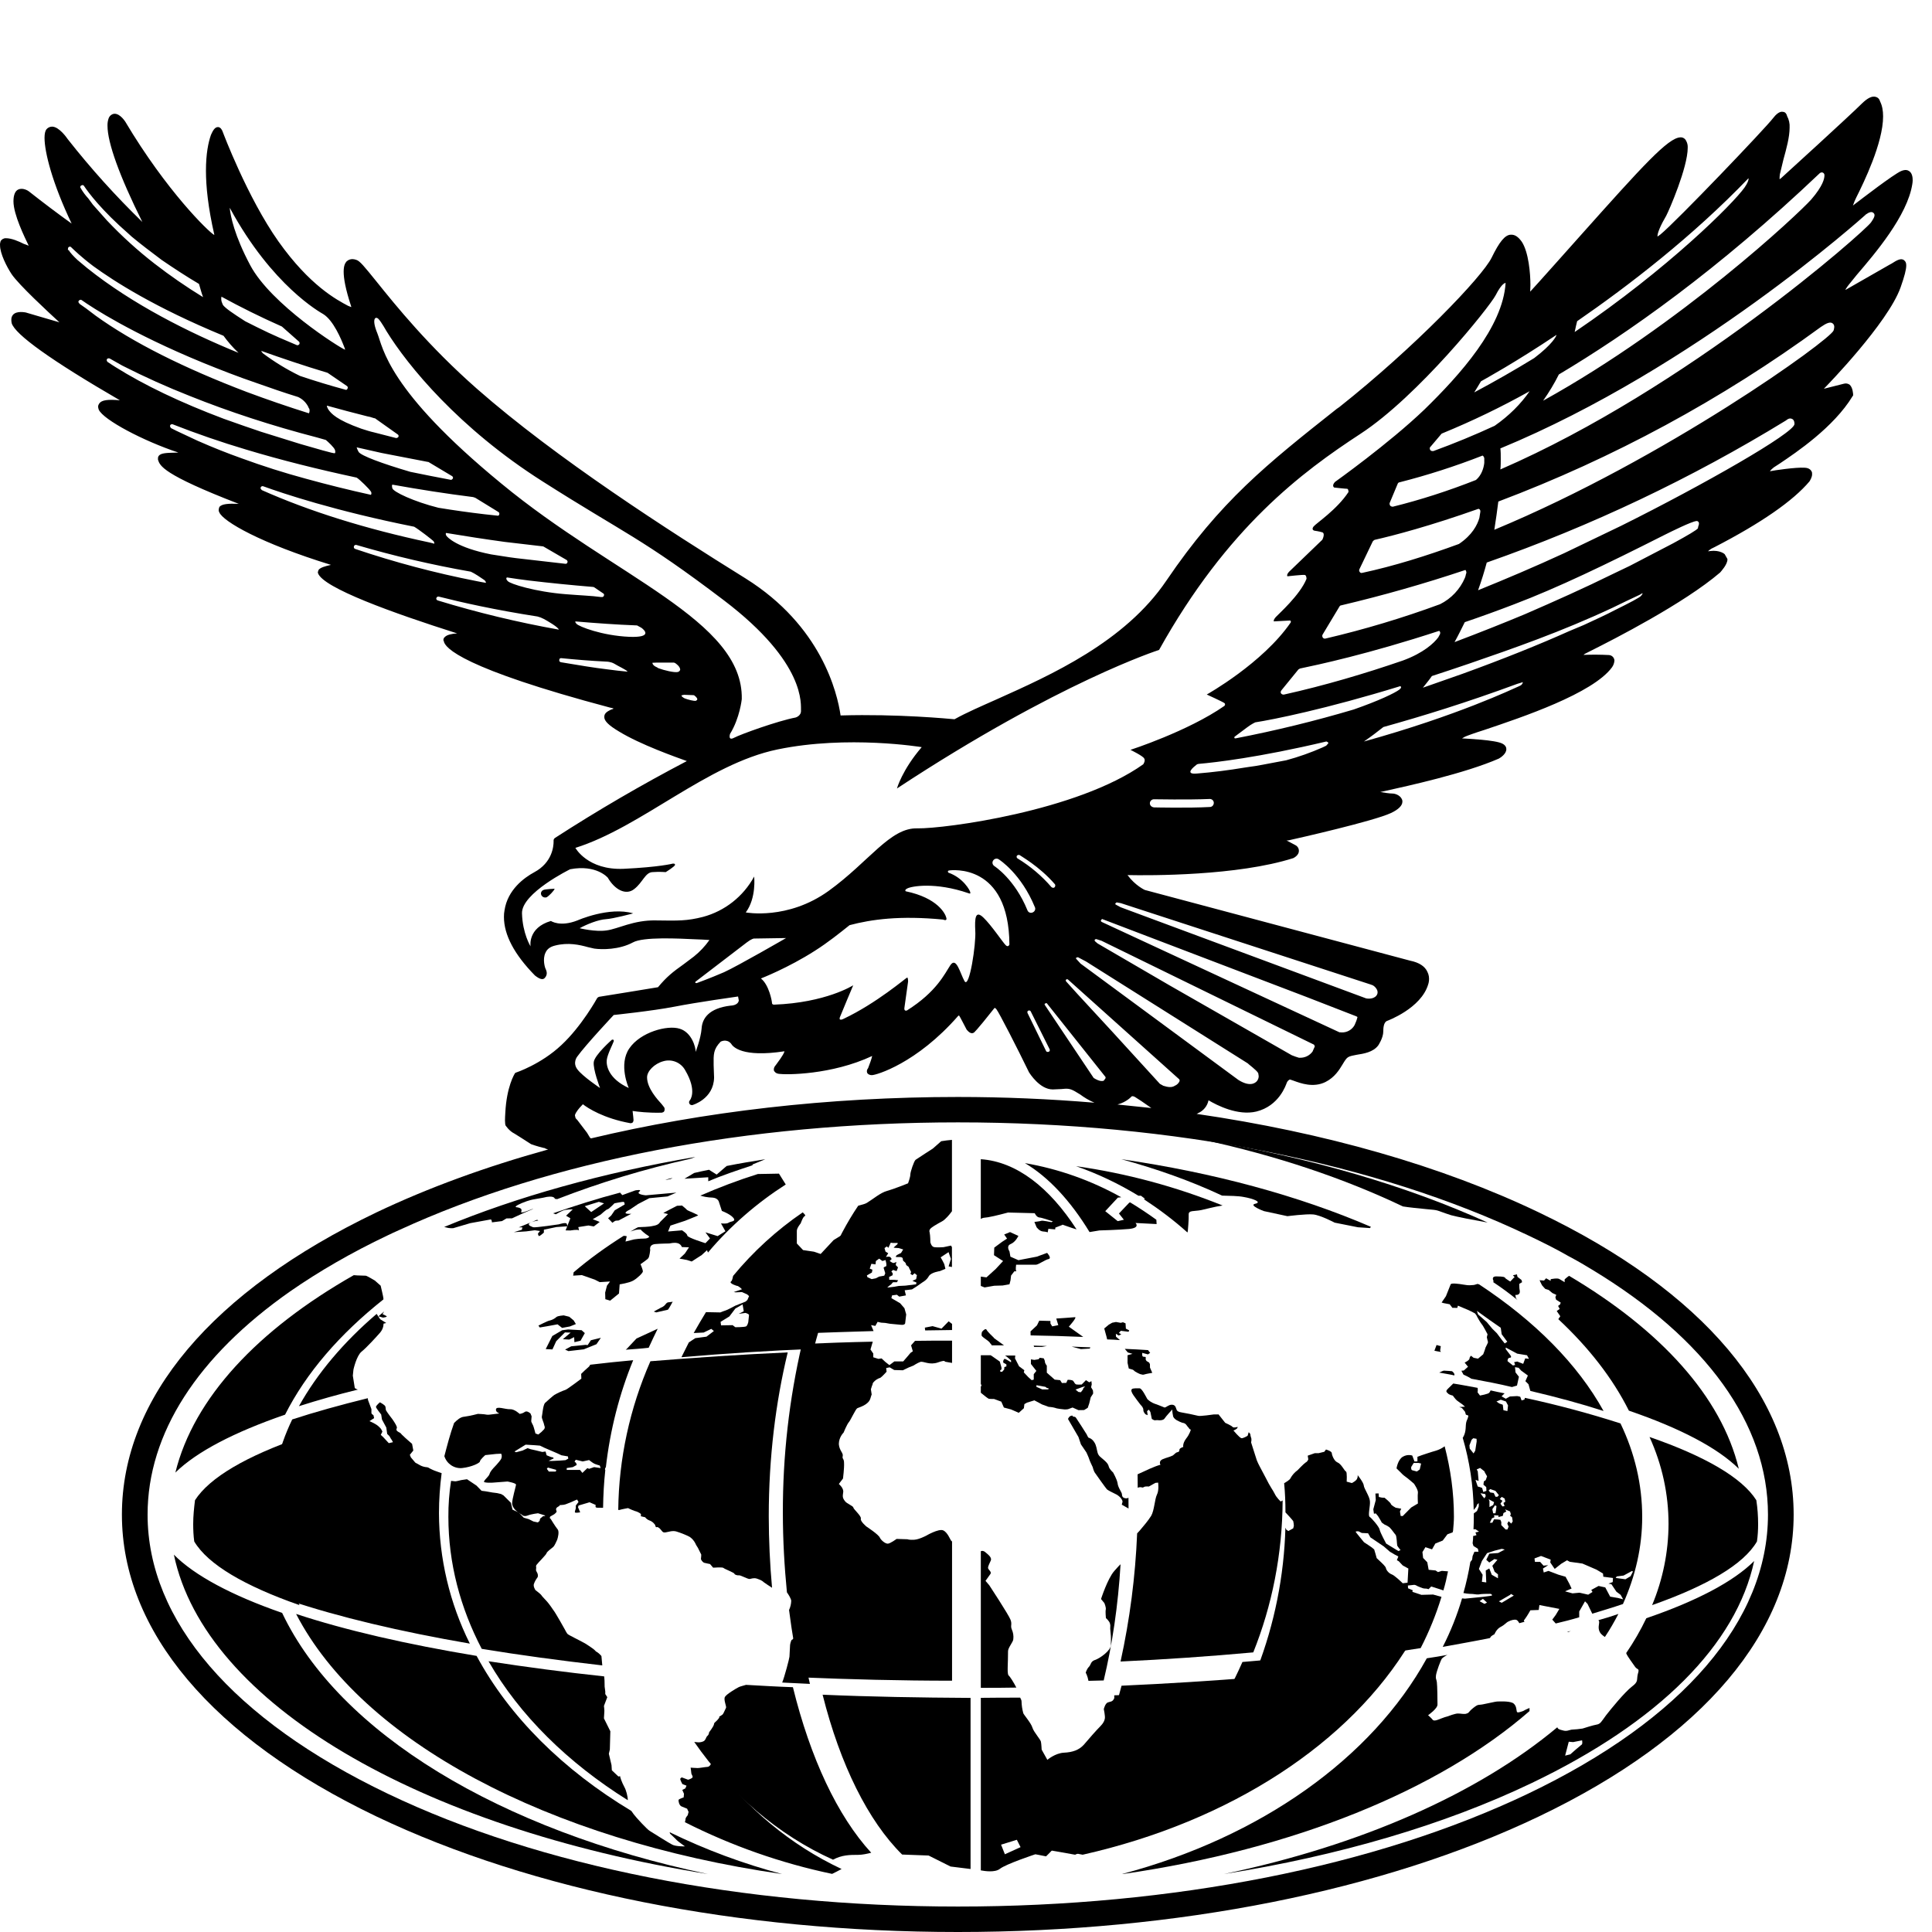
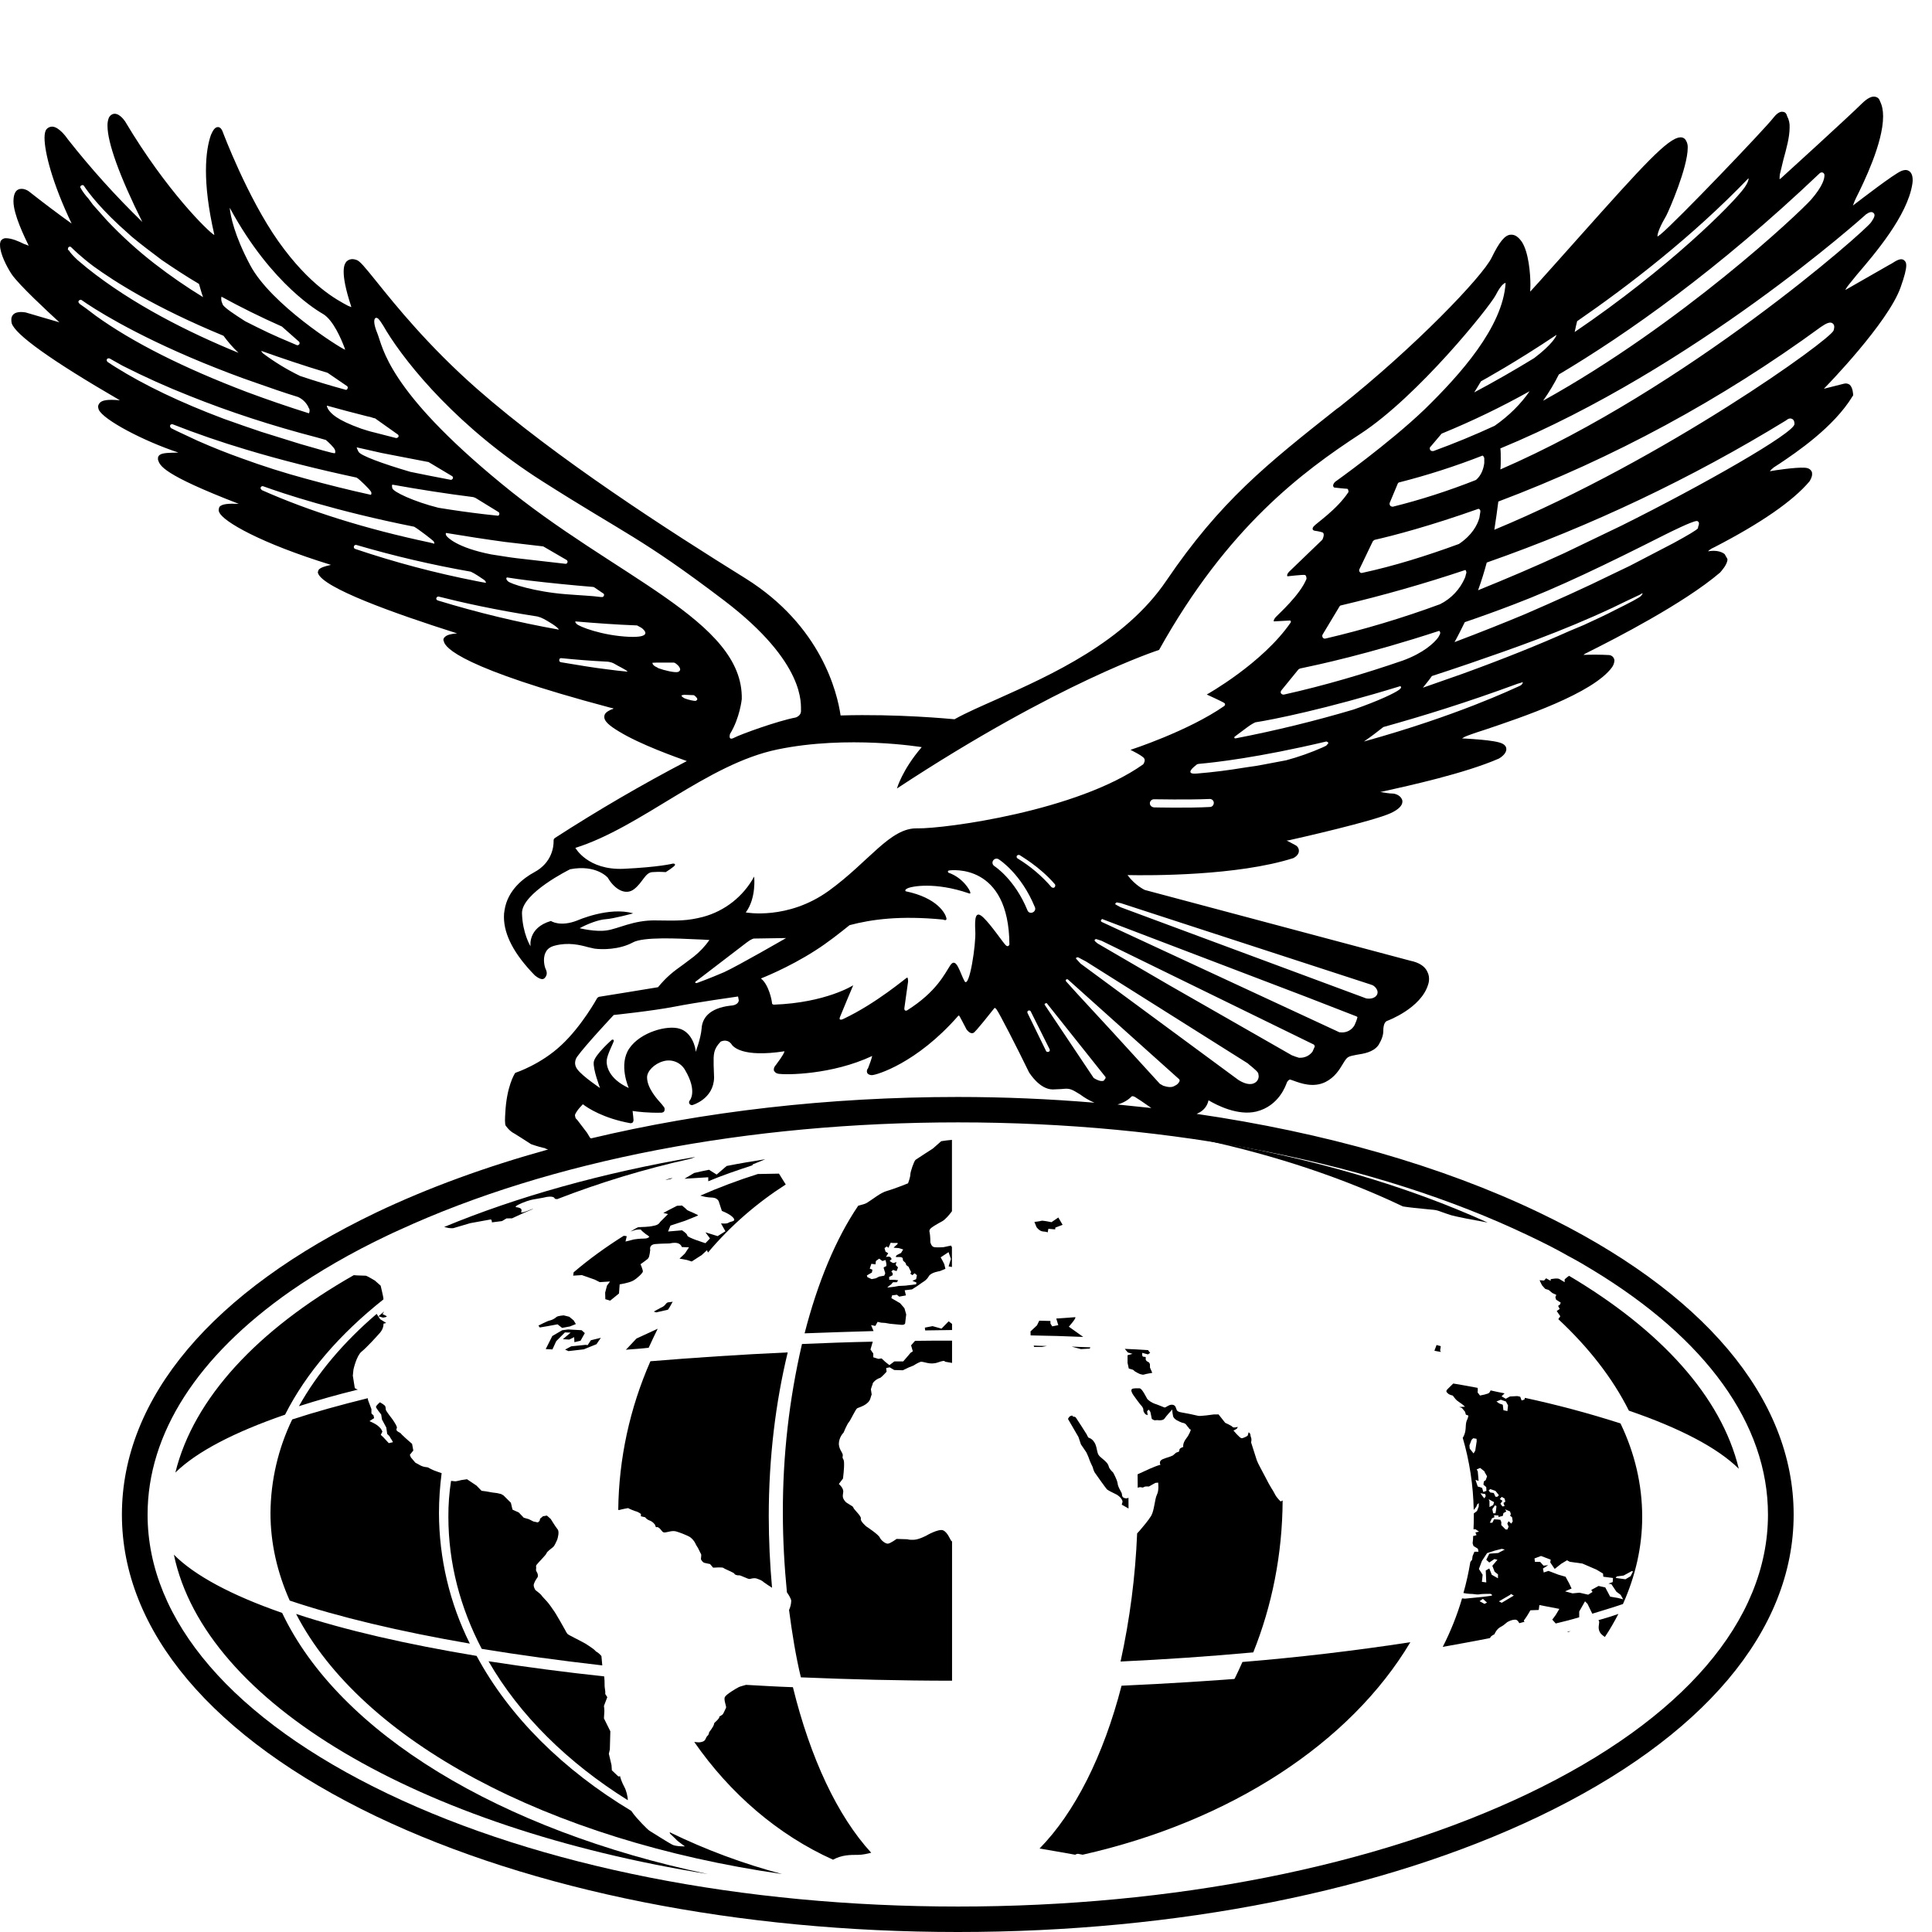
<svg xmlns="http://www.w3.org/2000/svg" width="100px" height="100px" viewBox="0 0 100 100" version="1.1">
  <title>frontend/safari-pinned-tab</title>
  <g id="safari-pinned-tab" stroke="none" stroke-width="1" fill="none" fill-rule="evenodd">
    <g id="Gulf-News_idOrpq_Xjr_1" transform="translate(0, 5)" fill="#000000" fill-rule="nonzero">
      <path d="M36.245,56.886 L36.283,56.893 C36.392,56.928 36.594,56.981 36.904,56.99 C37.181,57.02 37.216,57.225 37.216,57.225 L37.364,57.678 C37.364,57.678 37.782,57.832 37.949,58.026 C38.132,58.235 37.81,58.213 37.716,58.284 C37.629,58.359 37.318,58.322 37.318,58.322 L37.547,58.73 L37.145,58.981 L36.514,58.785 L36.749,59.101 L36.514,59.347 C36.514,59.347 35.574,59.058 35.574,58.951 C35.574,58.852 35.301,58.681 35.301,58.681 L34.579,58.742 L34.701,58.437 L35.457,58.188 C35.457,58.188 36.031,57.961 36.123,57.917 C36.214,57.896 35.614,57.675 35.559,57.625 C35.505,57.561 35.299,57.396 35.299,57.396 C35.299,57.396 35.194,57.411 35.045,57.411 C34.801,57.536 34.576,57.648 34.333,57.782 L34.577,57.84 L34.172,58.245 C34.145,58.28 34.098,58.404 33.831,58.447 C33.547,58.516 33.246,58.503 33.091,58.516 C33.067,58.515 33.043,58.518 33.02,58.523 C32.865,58.598 32.76,58.676 32.634,58.742 L32.905,58.656 C32.905,58.656 33.181,58.615 33.181,58.656 C33.181,58.688 33.429,58.88 33.429,58.88 C33.429,58.88 33.661,59.016 33.593,59.034 C33.542,59.066 33.509,59.109 33.317,59.109 C33.134,59.109 32.905,59.135 32.821,59.151 L32.376,59.262 L32.44,58.989 C32.44,58.989 32.346,58.959 32.275,58.969 C31.351,59.551 30.492,60.171 29.691,60.855 C29.685,60.948 29.665,61.027 29.665,61.027 L30.118,60.999 L30.784,61.233 L31.041,61.363 L31.575,61.33 L31.417,61.544 L31.323,61.905 L31.332,62.246 L31.583,62.321 L32.039,61.95 L32.074,61.477 C32.074,61.477 32.554,61.408 32.773,61.285 C33.002,61.156 33.275,60.883 33.275,60.81 C33.275,60.713 33.153,60.435 33.153,60.435 C33.153,60.435 33.511,60.191 33.559,60.121 C33.623,60.037 33.656,59.693 33.656,59.693 C33.656,59.693 33.575,59.429 33.913,59.392 C34.238,59.365 34.572,59.365 34.64,59.362 C34.717,59.352 34.894,59.303 35.065,59.344 C35.171,59.367 35.258,59.444 35.294,59.547 L35.662,59.561 L35.449,59.882 L35.172,60.146 L35.554,60.216 L35.802,60.295 L36.322,59.96 L36.593,59.711 C36.593,59.711 36.626,59.777 36.644,59.832 C37.809,58.444 39.19,57.257 40.67,56.309 L40.319,55.747 L39.224,55.767 C38.198,56.09 37.209,56.465 36.245,56.886 M29.25,64.854 L29.421,64.933 L30.218,64.841 L30.873,64.576 L31.1,64.245 L30.583,64.371 L30.418,64.622 L30.303,64.61 L29.566,64.685 L29.25,64.854 Z M29.465,63.155 L29.175,63.083 C29.175,63.083 28.861,63.107 28.801,63.169 C28.704,63.255 28.588,63.316 28.463,63.348 C28.379,63.348 27.869,63.612 27.869,63.612 L27.939,63.71 L28.325,63.645 L28.859,63.547 L29.095,63.732 L29.497,63.657 L29.808,63.533 L29.693,63.344 L29.465,63.155 L29.465,63.155 Z M29.408,63.812 L29.096,63.854 L28.587,64.152 L28.246,64.829 L28.594,64.846 L28.79,64.419 L29.241,63.965 L29.536,63.976 L29.134,64.317 L29.465,64.336 L29.718,64.21 L29.732,64.471 L30.049,64.396 L30.271,64.001 L30.103,63.851 L29.408,63.812 Z M34.821,62.37 L34.777,62.385 C34.597,62.42 34.557,62.37 34.452,62.505 C34.351,62.642 34.22,62.679 34.22,62.679 L33.841,62.885 L33.963,62.93 L34.574,62.789 C34.676,62.655 34.74,62.505 34.821,62.37 M32.494,88.178 L32.494,88.161 C32.494,87.991 32.407,87.648 32.321,87.503 C32.253,87.377 32.194,87.247 32.145,87.113 L32.084,86.914 C32.084,86.914 32.054,86.996 31.978,86.923 C31.891,86.836 31.669,86.63 31.669,86.63 L31.652,86.362 L31.514,85.774 L31.565,85.555 L31.591,84.61 L31.26,83.943 L31.28,83.606 C31.293,83.564 31.26,83.298 31.26,83.298 L31.433,82.845 L31.329,82.684 L31.329,82.549 L31.296,82.3 C31.296,82.3 31.29,82.111 31.29,81.989 C31.29,81.94 31.276,81.855 31.273,81.77 C29.272,81.555 27.276,81.294 25.286,80.986 C26.888,83.776 29.388,86.237 32.494,88.178 M23.208,73.511 C23.208,75.915 23.826,78.226 24.934,80.344 C26.888,80.666 28.973,80.947 31.174,81.201 L31.13,80.717 C31.13,80.717 31.026,80.588 30.911,80.518 C30.802,80.431 30.911,80.554 30.802,80.431 C30.708,80.325 30.289,80.066 30.289,80.066 C30.289,80.066 29.877,79.841 29.742,79.779 C29.607,79.695 29.391,79.62 29.347,79.538 C29.289,79.454 29.25,79.366 29.25,79.366 C29.25,79.366 28.75,78.465 28.641,78.338 C28.536,78.185 28.455,78.068 28.398,77.998 C28.343,77.911 28.037,77.615 28.02,77.562 C27.987,77.508 27.714,77.303 27.714,77.303 C27.714,77.303 27.575,77.099 27.643,76.963 C27.684,76.852 27.742,76.749 27.814,76.656 C27.869,76.577 27.834,76.442 27.791,76.381 C27.747,76.281 27.74,76.321 27.747,76.209 C27.773,76.106 27.714,76.077 27.773,75.995 C27.824,75.913 28.279,75.467 28.29,75.392 C28.307,75.318 28.538,75.149 28.632,75.072 C28.722,74.987 28.803,74.768 28.841,74.695 C28.871,74.608 28.963,74.272 28.861,74.156 C28.755,74.031 28.503,73.618 28.503,73.618 L28.307,73.446 L28.091,73.484 C28.078,73.531 27.986,73.556 27.953,73.616 C27.943,73.651 27.935,73.686 27.93,73.722 L27.839,73.8 L27.61,73.752 L27.369,73.631 L27.109,73.556 L26.855,73.289 L26.527,73.138 L26.443,72.782 L26.061,72.402 L25.936,72.331 L25.73,72.282 L25.489,72.252 L25.151,72.192 L24.925,72.163 L24.662,71.893 L24.172,71.565 L23.869,71.61 C23.869,71.61 23.625,71.673 23.569,71.673 L23.347,71.65 C23.25,72.265 23.204,72.888 23.208,73.511 M32.481,64.775 C32.481,64.775 32.44,64.824 32.39,64.861 C32.779,64.831 33.181,64.807 33.575,64.76 C33.724,64.423 33.879,64.118 34.042,63.776 L32.944,64.282 L32.481,64.775 Z M53.981,58.74 C54.171,58.753 54.229,58.788 54.229,58.788 L54.263,58.603 L54.617,58.633 L54.624,58.541 L55.001,58.397 C54.929,58.269 54.855,58.143 54.779,58.018 L54.425,58.26 C54.425,58.26 53.935,58.155 53.891,58.19 C53.84,58.213 53.54,58.247 53.54,58.247 L53.652,58.518 C53.653,58.519 53.795,58.725 53.981,58.74 M56.405,64.802 L56.438,64.739 C56.104,64.724 55.783,64.715 55.466,64.7 L55.949,64.829 L56.405,64.802 Z M53.93,64.717 C53.93,64.717 54.049,64.697 54.187,64.668 C53.958,64.662 53.734,64.662 53.502,64.648 L53.528,64.717 L53.93,64.717 M55.527,68.328 L55.527,68.276 C55.341,68.248 55.28,68.447 55.28,68.447 L55.82,69.378 L55.949,69.761 L56.232,70.177 C56.232,70.177 56.361,70.455 56.377,70.525 C56.397,70.605 56.557,70.935 56.557,70.935 C56.557,70.935 56.611,71.16 56.686,71.249 C56.743,71.334 57.223,72.01 57.297,72.091 C57.402,72.17 57.526,72.222 57.809,72.366 C58.103,72.551 58.103,72.73 58.103,72.73 L58.062,72.881 L58.413,73.08 C58.413,72.902 58.413,72.705 58.409,72.523 L58.335,72.553 C58.106,72.563 58.071,72.439 58.071,72.337 C58.071,72.249 57.862,71.989 57.846,71.77 C57.811,71.56 57.61,71.21 57.61,71.21 C57.61,71.21 57.421,71.053 57.384,70.891 C57.351,70.747 57.205,70.624 57.081,70.518 C56.976,70.423 56.865,70.366 56.814,70.199 C56.763,70.025 56.756,69.816 56.635,69.642 C56.513,69.447 56.338,69.413 56.338,69.413 C56.338,69.413 56.287,69.343 56.247,69.244 C56.067,68.955 55.882,68.669 55.694,68.385 C55.646,68.305 55.527,68.328 55.527,68.328 M59.418,65.103 L59.533,65.023 L59.446,64.917 L59.429,64.882 C59.027,64.852 58.622,64.836 58.22,64.817 L58.375,65.003 L58.619,65.075 L58.362,65.145 L58.362,65.541 L58.426,65.835 C58.426,65.835 58.564,65.879 58.619,65.891 C58.648,65.891 58.741,65.982 58.741,65.982 C58.741,65.982 58.966,66.126 59.082,66.14 C59.179,66.173 59.237,66.14 59.237,66.14 C59.301,66.115 59.642,66.058 59.642,66.058 C59.642,66.058 59.533,65.805 59.523,65.787 L59.52,65.606 L59.479,65.526 L59.347,65.447 L59.302,65.377 L59.302,65.238 L59.154,65.218 L59.121,65.16 L59.121,65.023 L59.418,65.103 L59.418,65.103 Z M74.972,67.149 C75.043,67.201 75.198,67.236 75.198,67.236 C75.198,67.236 75.337,67.432 75.411,67.489 C75.472,67.541 75.684,67.684 75.684,67.684 L75.829,67.81 L75.533,67.828 L75.671,67.88 L75.829,68.072 L75.874,68.223 L75.999,68.268 C75.999,68.268 76.016,68.326 75.908,68.559 C75.828,68.798 75.925,69.062 75.722,69.408 L75.709,69.415 C76.064,70.63 76.256,71.888 76.279,73.155 L76.408,72.998 L76.462,72.866 L76.54,72.8 L76.54,72.974 L76.449,73.21 L76.284,73.334 L76.284,73.516 C76.284,73.728 76.278,73.931 76.268,74.158 L76.368,74.15 L76.554,74.278 L76.368,74.318 L76.423,74.46 L76.278,74.501 L76.251,74.494 C76.251,74.623 76.241,74.738 76.222,74.878 L76.266,75.019 L76.495,75.163 L76.528,75.318 L76.316,75.318 L76.222,75.539 L76.195,75.731 L76.105,75.848 C76.015,76.39 75.896,76.926 75.747,77.455 C75.869,77.475 75.979,77.497 76.065,77.497 C76.312,77.497 76.403,77.542 76.535,77.528 C76.67,77.497 76.973,77.497 77.115,77.497 C77.253,77.503 77.22,77.589 77.22,77.589 L76.77,77.652 L75.824,77.746 L75.676,77.732 C75.421,78.599 75.086,79.44 74.676,80.243 C75.529,80.086 76.347,79.943 77.115,79.787 L77.156,79.732 C77.172,79.677 77.352,79.588 77.352,79.588 C77.352,79.588 77.453,79.324 77.667,79.212 C77.899,79.095 77.96,78.976 78.079,78.928 C78.201,78.859 78.4,78.811 78.484,78.844 C78.571,78.873 78.639,79.016 78.639,79.016 L78.929,78.938 C78.929,78.938 78.81,78.938 78.929,78.801 C79.044,78.652 79.213,78.348 79.213,78.348 L79.644,78.331 L79.679,78.077 L80.712,78.276 L80.523,78.592 L80.346,78.831 L80.511,79.016 L80.524,79.031 C80.946,78.931 81.342,78.831 81.74,78.71 L81.74,78.411 L82.04,77.884 L82.169,78.015 L82.416,78.525 C82.966,78.354 83.497,78.199 84.003,78.025 C84.651,76.579 85,75.066 85,73.516 C85,71.846 84.618,70.216 83.876,68.676 C82.249,68.154 80.598,67.712 78.929,67.352 L78.903,67.442 L78.758,67.487 L78.687,67.295 C78.623,67.282 78.581,67.266 78.529,67.261 L78.151,67.282 L77.939,67.399 L77.72,67.273 L77.878,67.119 C77.636,67.074 77.394,67.023 77.154,66.967 C77.138,67.012 77.107,67.049 77.087,67.084 C77.046,67.154 76.604,67.233 76.604,67.233 L76.479,67.068 C76.479,67.068 76.498,66.962 76.485,66.869 L76.479,66.835 C76.063,66.763 75.648,66.675 75.22,66.611 L74.959,66.867 C74.77,67.037 74.911,67.071 74.972,67.149 M76.836,78.017 L76.582,77.876 L76.756,77.756 L76.968,77.95 L76.836,78.017 L76.836,78.017 Z M83.64,76.602 L84.036,76.55 L84.478,76.311 L84.519,76.35 L84.397,76.585 L84.133,76.743 L83.627,76.674 L83.682,76.602 L83.64,76.602 L83.64,76.602 Z M79.763,75.537 L80.262,75.726 L80.242,75.873 L80.411,76.121 L80.472,76.206 L80.809,75.94 L81.109,75.76 L81.251,75.838 L81.907,75.93 L82.634,76.244 L82.971,76.445 L82.988,76.611 L83.487,76.676 L83.474,76.888 L83.255,76.967 L83.406,76.997 L83.664,77.385 L83.883,77.548 L84.015,77.781 L83.751,77.712 L83.342,77.642 L83.088,77.164 L82.741,77.089 L82.363,77.296 L82.428,77.4 L82.205,77.54 L81.755,77.438 L81.394,77.472 L81.033,77.375 L81.014,77.363 L81.345,77.222 L81.226,76.968 L81.033,76.612 L80.663,76.505 L80.15,76.31 L79.903,76.391 L79.862,76.188 L80.135,76.015 L79.891,76.037 L79.718,75.843 L79.448,75.843 L79.425,75.664 L79.763,75.537 L79.763,75.537 Z M77.085,75.875 L77.352,75.696 L77.507,75.734 L77.243,76.045 L77.362,76.353 L77.535,76.488 L77.535,76.692 L77.214,76.51 L77.085,76.183 L76.902,76.288 L76.915,76.59 L76.929,76.906 L76.703,76.875 L76.741,76.51 L76.548,76.209 L76.703,75.798 L76.97,75.39 L77.359,75.263 L77.729,75.168 L77.888,75.203 L77.546,75.383 L77.087,75.418 L76.929,75.734 L77.085,75.875 Z M76.627,72.289 L76.877,72.334 L76.901,72.441 L76.83,72.555 L76.739,72.448 L76.627,72.289 Z M77.288,72.899 L77.095,73.006 L77.095,72.705 L77.054,72.601 L77.334,72.75 L77.288,72.899 Z M77.38,72.916 L77.458,72.954 L77.434,73.166 L77.405,73.327 L77.286,73.327 L77.242,73.115 L77.38,72.916 L77.38,72.916 Z M77.728,77.96 L77.583,77.886 L78.168,77.547 L78.206,77.502 L78.354,77.587 L77.728,77.96 Z M78.201,73.375 L78.16,73.447 L78.265,73.534 L78.298,73.745 L78.224,73.862 L78.085,73.737 L78.018,73.862 L78.085,74.019 L78.024,74.166 L77.93,74.166 L77.705,73.937 L77.708,73.783 L77.66,73.666 L77.535,73.65 L77.332,73.64 L77.242,73.817 L77.113,73.817 L77.225,73.586 L77.35,73.533 L77.331,73.426 L77.566,73.444 L77.553,73.523 L77.785,73.462 L77.818,73.317 L77.967,73.233 L77.906,73.125 L78.16,73.233 L78.201,73.375 L78.201,73.375 Z M77.876,72.954 L77.767,72.974 L77.662,72.834 L77.767,72.682 L77.629,72.588 L77.729,72.478 L77.878,72.563 L77.916,72.728 L77.818,72.792 L77.876,72.954 L77.876,72.954 Z M77.68,67.449 L77.947,67.541 L78.056,67.745 L78.023,68.037 L77.817,67.992 L77.784,67.708 L77.601,67.643 L77.456,67.541 L77.68,67.449 L77.68,67.449 Z M77.136,72.075 L77.406,72.168 L77.583,72.392 L77.505,72.473 L77.408,72.473 L77.317,72.277 L77.135,72.25 L77.05,72.147 L77.136,72.075 L77.136,72.075 Z M76.612,70.98 L76.838,71.159 L76.851,71.207 L76.97,71.414 L76.902,71.61 L76.805,71.677 L76.782,71.846 L76.927,71.971 L76.937,72.167 L76.775,72.224 L76.714,72.013 L76.596,71.971 L76.487,71.941 L76.372,71.6 L76.533,71.65 L76.489,71.157 L76.434,71.058 L76.612,70.98 L76.612,70.98 Z M76.17,69.522 L76.255,69.443 L76.426,69.472 L76.433,69.604 L76.358,70.087 L76.271,70.229 L76.072,69.978 L76.058,69.811 L76.17,69.522 L76.17,69.522 Z M55.694,63.933 L55.323,63.669 C55.323,63.669 55.761,63.177 55.644,63.177 C55.525,63.192 54.672,63.247 54.672,63.247 L54.777,63.59 L54.463,63.652 L54.372,63.508 L54.369,63.373 L53.792,63.358 L53.673,63.602 L53.339,63.914 L53.345,64.12 C54.275,64.133 55.173,64.162 56.068,64.199 L55.694,63.933 L55.694,63.933 Z M81.304,79.419 C81.249,79.436 81.182,79.453 81.121,79.469 L81.162,79.483 C81.162,79.483 81.249,79.451 81.304,79.419 M34.439,56.067 C34.529,56.067 34.622,56.043 34.678,56.033 C34.716,56.033 34.758,56 34.813,55.968 C34.687,55.996 34.562,56.029 34.439,56.067 M35.429,56.011 L36.659,55.935 L36.659,56.142 C37.398,55.831 38.165,55.573 38.944,55.316 L38.957,55.271 L39.617,55 C38.944,55.107 38.275,55.219 37.611,55.351 L37.094,55.796 L36.698,55.547 C36.438,55.594 36.195,55.654 35.932,55.712 L35.429,56.011 L35.429,56.011 Z M19.845,62.258 L19.845,62.199 C19.845,62.142 19.703,61.547 19.703,61.547 L19.403,61.281 C19.403,61.281 18.985,61.03 18.93,61.03 C18.869,61.03 18.484,61.015 18.484,61.015 L18.312,61.002 C13.346,63.826 10.025,67.365 9.077,71.22 C10.185,70.134 12.134,69.126 14.755,68.223 C15.845,66.064 17.579,64.056 19.845,62.258 M14.603,78.483 C11.996,77.579 10.068,76.547 9,75.469 C10.61,83.176 21.714,89.604 36.64,92 C25.852,89.733 17.551,84.691 14.603,78.483 M19.591,63.132 L19.827,63.2 C19.827,63.2 20.084,63.167 20.003,63.119 C19.906,63.063 19.8,63.017 19.8,63.017 L19.884,62.883 C19.777,62.966 19.685,63.048 19.591,63.132" id="Shape" />
      <path d="M34.687,89.915 C34.687,89.915 34.981,90.184 35.026,90.242 C35.08,90.304 35.454,90.569 35.454,90.569 C35.454,90.569 34.981,90.578 34.798,90.48 C34.621,90.393 33.741,89.835 33.625,89.764 C33.506,89.699 32.926,89.078 32.8,88.905 C32.739,88.825 32.71,88.77 32.675,88.731 C29.16,86.621 26.364,83.86 24.669,80.709 C21.032,80.105 17.888,79.382 15.326,78.537 C18.719,85.098 28.325,90.251 40.48,92 C38.476,91.469 36.527,90.744 34.659,89.835 L34.687,89.915 L34.687,89.915 Z M82.805,79.476 C82.856,79.577 82.967,79.66 83.069,79.729 C83.333,79.338 83.559,78.936 83.768,78.537 C83.429,78.656 83.085,78.764 82.737,78.859 L82.772,78.931 C82.782,79.075 82.691,79.256 82.805,79.476 M19.677,63.282 L19.494,63.007 C17.79,64.466 16.425,66.076 15.473,67.784 C16.48,67.463 17.498,67.176 18.524,66.925 C18.396,66.886 18.363,66.839 18.363,66.839 L18.262,66.204 L18.295,65.887 C18.295,65.887 18.45,65.179 18.711,64.964 C18.978,64.75 19.494,64.183 19.677,63.973 C19.87,63.743 19.851,63.512 19.851,63.512 L19.992,63.478 L19.677,63.282 L19.677,63.282 Z M19.91,67.747 C19.826,67.668 19.663,67.582 19.663,67.582 C19.663,67.582 19.46,67.754 19.46,67.822 C19.46,67.883 19.73,68.215 19.73,68.215 L19.771,68.473 L19.994,68.889 L20.042,69.223 C20.042,69.223 20.161,69.327 20.174,69.362 C20.205,69.425 20.241,69.484 20.283,69.54 L20.34,69.647 L20.124,69.697 L19.834,69.384 L19.709,69.268 L19.793,69.099 C19.793,69.099 19.729,68.951 19.677,68.909 C19.626,68.861 19.559,68.782 19.43,68.71 C19.291,68.627 19.123,68.559 19.123,68.559 L19.364,68.401 L19.331,68.252 C19.331,68.252 19.225,68.186 19.225,68.139 L19.225,67.936 L19.049,67.468 L19.036,67.371 C17.602,67.725 16.298,68.087 15.125,68.47 C14.396,69.979 14.011,71.636 14,73.317 C14,74.879 14.351,76.395 14.996,77.846 C17.515,78.691 20.675,79.446 24.319,80.073 C23.275,77.979 22.728,75.665 22.721,73.317 C22.721,72.618 22.772,71.927 22.859,71.249 C22.66,71.187 22.688,71.187 22.575,71.15 C22.467,71.12 22.244,71.006 22.244,71.006 C22.244,71.006 22.16,70.942 22.089,70.942 C21.98,70.934 21.873,70.906 21.774,70.858 L21.497,70.706 L21.267,70.434 L21.213,70.301 L21.393,70.078 L21.329,69.733 C21.329,69.733 20.936,69.396 20.872,69.323 C20.787,69.26 20.736,69.164 20.689,69.151 C20.641,69.131 20.499,69.058 20.52,68.98 C20.533,68.901 20.558,68.929 20.533,68.837 C20.499,68.73 20.317,68.468 20.317,68.468 C20.317,68.468 20.053,68.128 19.992,68.019 C19.938,67.935 19.994,67.832 19.91,67.747 M23.463,58.569 L24.339,58.311 C24.339,58.311 25.335,58.131 25.399,58.118 C25.454,58.118 25.464,58.269 25.464,58.269 L25.985,58.203 L26.217,58.064 L26.501,58.061 C26.866,57.888 27.229,57.725 27.61,57.568 C27.519,57.574 27.403,57.65 27.13,57.735 C26.744,57.843 27.285,57.546 26.707,57.482 C26.613,57.447 26.91,57.297 27.268,57.173 C27.61,57.068 27.471,57.11 28.099,56.996 C28.718,56.835 28.718,57.053 28.718,57.053 C28.718,57.053 28.786,57.053 28.837,57.068 C31.073,56.201 33.37,55.505 35.708,54.985 C35.735,54.971 35.776,54.963 35.776,54.963 C35.776,54.963 35.873,54.934 35.989,54.884 C31.196,55.702 26.772,56.939 22.989,58.508 C23.031,58.515 23.047,58.522 23.09,58.53 C23.276,58.591 23.463,58.569 23.463,58.569 M48.282,54.451 C48.282,54.451 47.49,54.959 47.39,55.032 C47.306,55.1 47.119,55.659 47.119,55.79 C47.119,55.934 47.001,56.248 47.001,56.248 C47.001,56.248 46.285,56.539 45.918,56.64 C45.567,56.736 45.216,57.048 44.871,57.259 C44.777,57.319 44.614,57.353 44.421,57.408 C43.268,59.109 42.324,61.37 41.646,64.013 C42.822,63.971 44.015,63.928 45.216,63.896 L45.087,63.587 L45.307,63.629 L45.425,63.419 L45.608,63.461 L45.821,63.475 L46.06,63.517 L46.618,63.57 C46.875,63.602 46.854,63.461 46.854,63.461 L46.905,63.035 L46.814,62.713 L46.588,62.453 L46.138,62.192 L46.172,62.049 L46.423,62.016 L46.545,62.113 L46.89,62.049 L46.826,61.784 L47.205,61.739 L47.449,61.583 L47.764,61.363 C47.764,61.363 47.964,61.261 48.076,61.055 C48.195,60.853 48.647,60.793 48.647,60.793 L48.934,60.675 L48.876,60.431 L48.782,60.246 L48.688,60.08 L49.097,59.81 L49.219,60.164 L49.1,60.546 L49.272,60.58 L49.272,59.553 L49.224,59.471 L48.838,59.553 C48.838,59.553 48.497,59.577 48.358,59.553 C48.203,59.532 48.155,59.295 48.155,59.295 C48.155,59.295 48.155,58.975 48.12,58.799 C48.056,58.626 48.205,58.552 48.361,58.445 C48.533,58.336 48.6,58.309 48.764,58.215 C48.935,58.124 49.16,57.843 49.209,57.777 L49.273,57.692 L49.273,54 C49.1,54.017 48.902,54.034 48.716,54.069 L48.282,54.451 L48.282,54.451 Z M45.856,60.548 C45.801,60.548 45.734,60.617 45.734,60.617 L45.821,60.904 L45.77,61.028 L45.506,61.076 L45.335,61.164 L45.118,61.207 L44.896,61.105 L44.869,61.016 L45.13,60.865 L45.156,60.717 L45.018,60.664 L45.102,60.414 L45.318,60.444 L45.335,60.27 L45.506,60.147 L45.674,60.27 L45.836,60.219 L45.869,60.364 C45.866,60.364 45.905,60.521 45.856,60.548 M47.419,61.209 L47.226,61.298 L47.433,61.38 L47.419,61.474 L46.865,61.544 L46.517,61.561 L46.285,61.603 L45.923,61.645 L46.017,61.559 L46.136,61.472 C46.153,61.437 46.227,61.367 46.227,61.367 L46.423,61.367 L46.488,61.264 C46.488,61.264 46.316,61.242 46.285,61.242 L46.027,61.242 L46.021,61.096 L46.204,61.004 L46.204,60.899 L46.136,60.811 L46.227,60.731 L46.407,60.793 L46.481,60.6 L46.362,60.478 L46.397,60.313 C46.397,60.313 46.258,60.404 46.201,60.36 C46.13,60.333 46.049,60.266 46.049,60.266 L46.153,60.169 C46.153,60.169 46.102,60.063 46.059,60.058 C46.026,60.028 45.856,60.058 45.856,60.058 L45.975,59.869 L45.833,59.78 L45.782,59.6 L45.904,59.515 L45.984,59.587 L46.103,59.322 L46.225,59.337 L46.464,59.337 L46.455,59.394 L46.252,59.574 L46.316,59.587 L46.516,59.6 L46.748,59.672 L46.636,59.855 C46.636,59.855 46.43,59.948 46.397,59.986 C46.362,60.013 46.374,60.065 46.374,60.065 L46.587,60.065 C46.587,60.065 46.677,60.058 46.722,60.124 C46.748,60.203 46.705,60.238 46.803,60.305 C46.861,60.342 46.899,60.406 46.903,60.476 L47.038,60.578 C47.038,60.613 47.106,60.731 47.106,60.731 L47.161,60.842 L47.119,60.927 L47.225,61.003 L47.34,60.904 L47.459,61.003 L47.419,61.209 L47.419,61.209 Z M79.986,61.715 L80.158,61.767 L80.351,61.928 L80.554,62.022 L80.506,62.143 L80.544,62.272 L80.783,62.423 L80.747,62.519 L80.646,62.594 L80.73,62.75 L80.575,62.859 L80.761,63.128 L80.658,63.279 C82.233,64.75 83.47,66.335 84.311,68.015 C86.953,68.921 88.895,69.932 90,71.023 C89.094,67.276 85.941,63.839 81.215,61.036 C81.076,61.132 80.986,61.221 80.986,61.221 L80.986,61.365 L80.728,61.211 C80.631,61.13 80.262,61.211 80.262,61.211 L80.262,61.296 L80.026,61.164 L79.92,61.281 L79.688,61.263 C79.688,61.263 79.772,61.452 79.813,61.524 C79.872,61.601 79.986,61.715 79.986,61.715 M48.732,63.77 L48.269,63.641 L47.87,63.718 L47.886,63.862 C48.36,63.862 48.817,63.842 49.278,63.842 L49.278,63.525 L49.102,63.391 L48.732,63.77 L48.732,63.77 Z M38.615,82.208 C38.476,82.252 38.311,82.287 38.235,82.327 C38.093,82.398 37.604,82.691 37.526,82.827 C37.439,82.966 37.604,83.303 37.581,83.392 C37.526,83.498 37.468,83.647 37.416,83.726 C37.374,83.775 37.216,83.86 37.216,83.86 C37.216,83.86 37.29,83.86 37.135,84.025 C36.997,84.176 36.962,84.152 36.952,84.261 C36.929,84.373 36.701,84.667 36.701,84.667 C36.701,84.667 36.701,84.784 36.614,84.85 C36.533,84.92 36.53,85.083 36.398,85.135 C36.295,85.179 36.183,85.194 36.073,85.177 L35.934,85.163 C37.797,87.847 40.267,89.972 43.116,91.257 C43.583,91.007 43.992,91.007 44.417,91.007 C44.643,91.007 44.897,90.947 45.094,90.898 C43.344,88.993 41.943,85.994 41.041,82.329 C40.231,82.302 39.423,82.253 38.615,82.208 M47.157,64.636 L47.248,64.944 L47.129,65.023 L46.943,65.244 L46.75,65.466 L46.293,65.466 L46.036,65.659 L45.823,65.491 L45.63,65.311 L45.465,65.335 L45.201,65.253 L45.201,65.06 L45.056,64.85 L45.175,64.444 C43.944,64.469 42.717,64.513 41.511,64.565 C40.845,67.431 40.513,70.366 40.521,73.31 C40.521,74.723 40.602,76.096 40.731,77.42 C40.822,77.545 40.937,77.735 40.954,77.852 C40.95,78.019 40.911,78.183 40.841,78.334 C41,79.546 41.186,80.709 41.453,81.819 C43.982,81.925 46.618,81.993 49.278,81.993 L49.278,74.78 L49.252,74.77 C49.184,74.714 49.059,74.317 48.817,74.211 C48.581,74.11 47.931,74.491 47.931,74.491 C47.931,74.491 47.573,74.681 47.322,74.697 C47.062,74.714 46.974,74.672 46.974,74.672 L46.407,74.654 C46.407,74.654 46.075,74.9 45.95,74.9 C45.821,74.9 45.622,74.741 45.544,74.597 C45.496,74.437 44.848,74.015 44.848,74.015 C44.848,74.015 44.51,73.735 44.558,73.604 C44.591,73.473 44.206,73.143 44.172,73.042 C44.172,72.941 43.827,72.841 43.725,72.685 C43.593,72.512 43.619,72.428 43.644,72.237 C43.679,72.024 43.418,71.811 43.418,71.811 L43.634,71.527 C43.634,71.527 43.702,70.981 43.688,70.729 C43.688,70.476 43.583,70.529 43.618,70.37 C43.662,70.207 43.446,70.093 43.418,69.749 C43.418,69.386 43.662,69.154 43.662,69.154 C43.662,69.154 43.842,68.711 43.942,68.604 C44.02,68.518 44.29,67.933 44.368,67.893 C44.442,67.846 44.96,67.732 45.054,67.373 C45.084,67.262 45.109,67.205 45.118,67.177 L45.077,66.908 L45.132,66.734 C45.209,66.579 45.132,66.658 45.199,66.559 C45.295,66.442 45.423,66.357 45.567,66.314 C45.648,66.269 45.889,65.999 45.889,65.999 L45.869,65.81 L46.049,65.773 L46.285,65.912 L46.732,65.925 L47.038,65.778 L47.279,65.682 C47.279,65.682 47.489,65.543 47.644,65.489 C47.805,65.451 48.12,65.67 48.546,65.519 C48.952,65.372 48.904,65.479 48.904,65.479 L49.278,65.545 L49.278,64.391 C48.63,64.391 47.993,64.391 47.362,64.402 L47.157,64.636 L47.157,64.636 Z" id="Shape" />
-       <path d="M36.849,86.178 C36.815,86.301 36.731,86.444 36.628,86.452 C36.456,86.465 36.192,86.517 36.11,86.514 C36.023,86.514 35.747,86.493 35.747,86.493 C35.747,86.493 35.782,86.731 35.782,86.775 C35.782,86.85 35.885,86.937 35.839,87.009 C35.782,87.07 35.618,87.119 35.618,87.119 L35.291,86.998 C35.291,86.998 35.211,87.032 35.211,87.08 C35.211,87.151 35.319,87.342 35.319,87.342 L35.534,87.426 L35.473,87.567 L35.316,87.647 L35.403,87.846 L35.386,88.033 C35.386,88.033 35.149,88.113 35.127,88.156 C35.104,88.213 35.15,88.438 35.268,88.497 C35.403,88.549 35.564,88.617 35.564,88.617 L35.641,88.786 L35.596,88.956 C35.596,88.956 35.485,89.081 35.485,89.141 C35.485,89.179 35.465,89.256 35.452,89.317 C37.864,90.538 40.425,91.437 43.07,91.992 C43.215,91.928 43.387,91.829 43.561,91.739 C40.924,90.503 38.636,88.592 36.849,86.178 M46.694,90.991 L48.065,91.042 L49.201,91.611 L50.236,91.739 L50.236,82.883 C47.612,82.868 45.054,82.826 42.578,82.718 C43.488,86.339 44.936,89.255 46.694,90.991 M15.501,78.081 C14.94,76.752 14.649,75.325 14.644,73.883 C14.644,72.332 14.99,70.808 15.618,69.378 C12.758,70.362 10.843,71.479 10.093,72.651 C10.043,73.061 10,73.465 10,73.883 C10,74.183 10.013,74.486 10.054,74.787 C10.764,75.98 12.666,77.089 15.501,78.081 M52.21,81.727 C52.14,81.666 52.159,81.356 52.159,81.256 C52.166,81.166 52.176,80.633 52.176,80.463 C52.176,80.281 52.448,79.982 52.448,79.844 C52.469,79.675 52.443,79.503 52.374,79.347 C52.284,79.139 52.4,79.085 52.304,78.837 C52.204,78.572 51.205,77.053 51.205,77.053 L51.01,76.825 C51.01,76.825 51.177,76.586 51.259,76.476 C51.356,76.361 51.141,76.251 51.141,76.151 C51.141,76.056 51.221,75.92 51.282,75.775 C51.356,75.611 51.131,75.452 50.962,75.311 C50.879,75.264 50.812,75.267 50.767,75.292 L50.767,82.362 C51.385,82.362 51.987,82.362 52.605,82.349 C52.476,82.091 52.271,81.766 52.21,81.727 M51.454,67.412 L51.827,67.549 L51.961,67.854 L52.333,67.953 L52.73,68.127 L52.996,67.889 L53.022,67.677 L53.156,67.6 L53.54,67.482 L53.937,67.694 L54.276,67.818 C54.276,67.818 54.481,67.831 54.606,67.869 C54.731,67.923 55.016,67.94 55.09,67.951 C55.177,67.958 55.278,67.94 55.278,67.94 L55.516,67.853 L55.821,67.989 L56.113,67.984 L56.301,67.869 L56.378,67.644 L56.456,67.325 L56.567,67.154 C56.597,67.139 56.567,66.961 56.567,66.961 L56.474,66.803 C56.474,66.803 56.508,66.67 56.508,66.652 L56.492,66.488 L56.377,66.549 L56.21,66.436 L55.988,66.662 C55.988,66.662 55.739,66.678 55.693,66.652 C55.619,66.621 55.613,66.549 55.552,66.482 C55.504,66.409 55.263,66.419 55.263,66.419 L55.19,66.577 L54.965,66.585 L54.872,66.437 L54.59,66.409 L54.183,66.05 L54.183,65.688 C54.183,65.688 54.086,65.571 54.086,65.488 C54.086,65.419 54.022,65.307 54.022,65.307 L53.82,65.278 L53.753,65.355 L53.535,65.389 L53.36,65.36 L53.36,65.598 L53.642,65.957 L53.507,66.127 L53.507,66.408 L53.399,66.437 L53.224,66.28 L52.992,66.034 L53.019,65.922 L52.746,65.719 L52.535,65.307 L52.551,65.163 L52.023,65.163 C52.12,65.214 52.332,65.419 52.332,65.419 L52.332,65.512 L52.177,65.419 C52.177,65.419 52.074,65.355 52.023,65.34 C51.966,65.312 51.936,65.419 51.936,65.419 C51.91,65.453 51.936,65.537 51.936,65.537 C51.99,65.561 52.042,65.589 52.091,65.621 L52.091,65.726 L51.986,65.76 L51.976,65.885 L51.871,66.003 L51.781,66.003 L51.764,65.939 L51.858,65.849 L51.825,65.827 L51.841,65.799 L51.748,65.473 L51.328,65.179 L51.274,65.147 L50.767,65.147 L50.767,66.623 L50.805,66.724 L50.767,66.762 L50.767,67.088 C50.912,67.213 51.13,67.38 51.174,67.398 C51.22,67.412 51.454,67.412 51.454,67.412 M56.055,66.782 L56.167,66.76 L56.07,66.86 L56.054,66.921 L55.946,67.062 L55.818,67.047 L55.67,66.924 L56.055,66.782 M53.645,66.698 L54.112,66.783 L54.196,66.849 L54.266,66.849 L54.266,66.916 L53.95,66.916 L53.645,66.783 L53.645,66.698 L53.645,66.698 Z M51.751,91.733 C52.074,91.477 53.589,90.977 53.589,90.977 C53.589,90.977 53.824,91.018 54.144,91.085 C55.944,89.345 57.426,86.401 58.346,82.727 C58.122,82.737 57.902,82.741 57.674,82.749 C57.661,82.867 57.708,82.867 57.636,82.969 C57.556,83.09 57.472,83.069 57.338,83.119 C57.203,83.169 57.133,83.462 57.133,83.462 C57.133,83.462 57.21,83.838 57.187,83.946 C57.17,84.057 57.116,84.189 56.947,84.358 C56.78,84.52 56.323,85.041 56.093,85.314 C55.847,85.579 55.526,85.697 55.068,85.719 C54.611,85.743 54.211,86.089 54.211,86.089 L53.916,85.561 C53.916,85.561 53.902,85.268 53.881,85.171 C53.881,85.05 53.512,84.668 53.438,84.423 C53.374,84.19 52.981,83.744 52.965,83.674 C52.909,83.473 52.879,83.266 52.874,83.057 C52.874,83.003 52.84,82.944 52.804,82.87 C52.125,82.87 51.449,82.87 50.767,82.88 L50.767,91.811 C50.985,91.851 51.499,91.928 51.751,91.733 M52.632,90.227 L52.824,90.608 L52.013,90.977 L51.815,90.48 L52.632,90.227 Z M51.438,64.235 C51.438,64.235 51.108,63.927 51.066,63.831 C51.021,63.738 50.894,63.859 50.848,63.915 C50.797,63.949 50.807,64.122 50.807,64.122 C50.823,64.184 50.989,64.292 51.115,64.384 C51.249,64.494 51.192,64.446 51.256,64.532 C51.29,64.56 51.323,64.601 51.33,64.635 L51.968,64.635 L51.449,64.259 M40.985,79.877 C40.944,79.895 40.894,80.113 40.894,80.148 C40.894,80.148 40.862,80.682 40.862,80.751 C40.862,80.825 40.603,81.811 40.486,82.088 C40.95,82.112 41.431,82.132 41.921,82.158 C41.707,81.246 41.534,80.324 41.403,79.397 C41.303,79.497 41.224,79.57 41.194,79.621 C41.176,79.693 41.049,79.859 40.985,79.877 M59.053,56.889 L59.264,57.047 L59.204,57.07 C59.991,57.585 60.753,58.155 61.462,58.793 L61.481,58.723 C61.481,58.723 61.539,58.088 61.526,57.863 C61.516,57.632 61.811,57.708 62.182,57.632 C62.406,57.586 62.844,57.462 63.28,57.396 C60.844,56.414 58.297,55.73 55.696,55.361 C56.824,55.753 57.917,56.276 58.925,56.891 L59.053,56.891 L59.053,56.889 Z M52.177,57.76 L53.558,57.795 C53.558,57.795 53.645,58.004 53.804,58.018 C53.976,58.018 55.485,58.559 55.485,58.559 L55.723,58.633 C54.322,56.465 52.619,55.128 50.766,55 L50.766,58.093 C50.869,58.027 50.923,58.031 51.143,58.004 C51.448,57.957 52.177,57.76 52.177,57.76 M51.461,61.55 L51.897,61.537 L52.25,61.475 L52.304,61.268 L52.333,61.022 L52.504,60.801 C52.504,60.801 52.651,60.811 52.601,60.786 C52.553,60.753 52.594,60.461 52.594,60.461 L53.622,60.461 C53.747,60.461 54.116,60.192 54.278,60.168 C54.453,60.122 54.198,59.849 54.198,59.849 L53.663,60.045 L52.712,60.227 L52.299,60.045 L52.251,59.772 C52.251,59.772 52.063,59.499 52.305,59.395 C52.568,59.29 52.712,58.97 52.712,58.97 L52.279,58.772 L51.977,58.898 L52.125,59.11 L51.872,59.274 L51.463,59.577 L51.449,59.969 L51.92,60.271 L51.543,60.678 L51.059,61.117 L50.767,61.076 L50.767,61.56 L50.962,61.637 L51.461,61.55 L51.461,61.55 Z M56.395,58.772 L56.908,58.687 C56.908,58.687 57.872,58.662 58.448,58.61 C59.036,58.549 58.774,58.301 58.774,58.301 L59.866,58.357 L59.853,58.134 C59.413,57.816 58.96,57.515 58.495,57.234 L58.448,57.252 L57.917,57.811 L58.172,58.134 L57.853,58.206 L57.208,57.69 L57.861,56.988 L58.036,56.971 C56.487,56.102 54.8,55.504 53.05,55.202 C54.275,55.93 55.413,57.158 56.395,58.772 M41.244,59.362 L41.244,58.705 C41.244,58.559 41.445,58.319 41.445,58.319 C41.445,58.319 41.56,57.975 41.657,57.941 C41.727,57.919 41.613,57.814 41.549,57.752 C40.204,58.67 38.992,59.774 37.946,61.04 C37.92,61.139 37.908,61.284 37.831,61.335 C37.728,61.43 38.145,61.567 38.197,61.567 C38.274,61.611 38.344,61.667 38.405,61.732 L37.979,61.877 L38.079,61.891 L38.405,61.878 L38.671,61.996 L38.771,62.086 L38.684,62.288 L38.587,62.372 L38.063,62.58 C38.063,62.58 37.618,62.82 37.566,62.826 C37.47,62.857 37.376,62.892 37.284,62.931 L36.541,62.916 C36.333,63.261 36.111,63.631 35.906,63.997 L36.42,63.972 L36.816,63.782 L36.951,63.894 L36.567,64.186 L35.987,64.263 L35.654,64.484 C35.526,64.73 35.408,64.984 35.27,65.25 C37.549,65.053 39.832,64.908 42.118,64.817 C42.762,62.311 43.667,60.132 44.749,58.428 C44.503,58.462 44.302,58.48 44.302,58.48 L43.149,59.185 L42.477,59.905 L42.127,59.787 L41.567,59.704 L41.244,59.362 L41.244,59.362 Z M38.73,63.438 C38.73,63.438 38.692,63.608 38.618,63.654 C38.515,63.697 38.061,63.697 38.061,63.697 L37.92,63.59 L37.321,63.6 L37.298,63.418 L37.753,63.138 L38.061,62.731 L38.436,62.514 L38.497,62.87 L38.235,63.005 L38.587,62.956 C38.587,62.956 38.769,63.005 38.769,63.069 C38.768,63.105 38.73,63.438 38.73,63.438 M84.172,80.561 L84.185,80.602 C84.252,80.756 84.525,81.115 84.639,81.284 C84.758,81.442 84.874,81.332 84.774,81.645 C84.697,81.962 84.825,82.029 84.469,82.296 C84.092,82.588 83.377,83.462 83.128,83.784 C82.89,84.105 82.842,84.235 82.637,84.266 C82.436,84.302 82.055,84.426 81.914,84.469 C81.727,84.498 81.539,84.517 81.35,84.525 C81.199,84.548 81.101,84.63 80.883,84.563 C80.701,84.518 80.64,84.495 80.604,84.405 C76.511,87.829 70.474,90.509 63.352,92 C69.29,91.055 74.737,89.465 79.276,87.292 C85.873,84.136 89.87,80.113 90.795,75.798 C89.732,76.861 87.811,77.871 85.213,78.759 C84.914,79.386 84.566,79.988 84.172,80.561 M81.85,85.314 C81.656,85.472 81.466,85.636 81.28,85.804 L81.011,85.871 L81.199,85.151 L81.421,85.171 L81.888,85.079 C81.888,85.079 81.931,85.289 81.85,85.314 M85.379,69.378 C86.032,70.813 86.363,72.328 86.363,73.888 C86.357,75.328 86.068,76.753 85.513,78.081 C88.329,77.089 90.251,75.98 90.939,74.787 C90.984,74.49 91,74.185 91,73.888 C91,73.465 90.97,73.061 90.907,72.651 C90.17,71.48 88.232,70.365 85.379,69.378" id="Shape" />
      <path d="M65,81.818 C62.782,81.994 60.448,82.146 58.051,82.252 C57.117,85.882 55.623,88.829 53.807,90.679 C54.487,90.791 55.293,90.936 55.646,91 C59.736,89.316 63.073,86.011 65,81.818 M33.665,65.458 C32.595,67.892 32.029,70.509 32,73.156 L32.059,73.156 C32.154,73.122 32.508,73.059 32.508,73.059 C32.508,73.059 32.652,73.135 32.858,73.209 C32.973,73.236 33.081,73.288 33.173,73.362 L33.173,73.482 L33.399,73.535 C33.399,73.535 33.444,73.631 33.615,73.698 C33.776,73.748 33.917,73.914 33.917,73.958 C33.917,73.996 33.962,74.055 33.962,74.055 C33.962,74.055 34.017,73.991 34.155,74.121 C34.275,74.239 34.282,74.346 34.453,74.315 C34.59,74.296 34.813,74.208 35.012,74.271 C35.212,74.328 35.634,74.5 35.719,74.562 C35.834,74.647 35.927,74.757 35.991,74.883 C36.008,74.941 36.125,75.119 36.125,75.119 L36.296,75.463 C36.296,75.463 36.296,75.613 36.282,75.676 C36.269,75.735 36.381,75.867 36.443,75.888 C36.519,75.91 36.751,75.954 36.751,75.954 L36.912,76.143 C36.912,76.143 37.4,76.107 37.442,76.154 C37.504,76.214 38.015,76.405 38.015,76.459 C38.015,76.504 38.172,76.553 38.258,76.539 C38.323,76.526 38.718,76.741 38.8,76.728 C38.876,76.721 39,76.658 39.164,76.705 C39.328,76.767 39.412,76.782 39.549,76.907 C39.641,76.969 39.817,77.095 39.961,77.183 C39.85,75.953 39.793,74.719 39.791,73.484 C39.791,70.433 40.151,67.567 40.772,65 C38.325,65.111 35.93,65.272 33.665,65.458" id="Shape" />
      <path d="M73,80 C70.116,80.443 67.217,80.785 64.308,81.024 C62.394,85.384 59.077,88.88 55,90.805 C55.312,90.861 55.678,90.927 56.039,91 C63.695,89.274 69.891,85.218 73,80" id="Path" />
-       <path d="M79.165,83.405 C79.165,83.405 78.926,83.505 78.84,83.561 C78.736,83.596 78.547,83.671 78.519,83.609 C78.481,83.564 78.519,83.262 78.296,83.142 C78.067,83.034 77.552,83.071 77.481,83.071 C77.42,83.071 77.015,83.166 76.765,83.214 C76.505,83.269 76.536,83.181 76.253,83.405 C75.962,83.639 76.076,83.657 75.85,83.711 C75.614,83.726 75.519,83.654 75.302,83.717 C75.073,83.774 75.009,83.824 74.775,83.883 C74.521,83.963 74.247,84.128 74.156,84.015 C74.079,83.915 73.917,83.78 73.917,83.78 C73.917,83.78 74.417,83.432 74.404,83.224 C74.404,83.029 74.397,82.25 74.371,82.069 C74.344,81.872 74.303,81.933 74.326,81.715 C74.359,81.495 74.57,80.935 74.636,80.843 C74.721,80.767 74.817,80.704 74.92,80.656 C74.572,80.717 74.207,80.785 73.851,80.833 C71.009,86 65.253,90.093 58.098,91.993 L58.111,92 C66.96,90.726 74.466,87.661 79.167,83.566 L79.167,83.405 M66.685,74.245 L66.581,74.177 L66.533,74.071 C66.464,76.573 65.969,79.045 65.07,81.378 C67.901,81.109 70.724,80.752 73.533,80.305 C73.971,79.456 74.332,78.568 74.611,77.654 L74.179,77.533 L73.574,77.549 L73.107,77.396 L73.12,77.31 L72.88,77.209 L72.873,77.066 L73.201,77.031 C73.269,77.031 73.366,77.096 73.366,77.096 C73.366,77.096 73.633,77.222 73.734,77.222 C73.805,77.219 73.877,77.23 73.943,77.255 L74.079,77.117 L74.526,77.258 L74.709,77.32 C74.809,76.993 74.885,76.659 74.948,76.333 L74.63,76.308 L74.43,76.371 L74.305,76.287 L73.947,76.252 L73.876,75.863 L73.66,75.639 L73.625,75.336 L73.78,75.082 L74.122,75.194 L74.293,74.893 L74.676,74.738 L74.92,74.414 L75.187,74.316 L75.21,74.237 C75.23,73.993 75.255,73.748 75.255,73.512 C75.255,72.255 75.083,71.047 74.775,69.859 C74.641,69.959 74.492,70.035 74.333,70.084 C74.133,70.137 73.592,70.32 73.592,70.32 L73.366,70.404 L73.366,70.642 L73.214,70.645 L73.099,70.34 C73.099,70.34 72.866,70.248 72.603,70.404 C72.345,70.567 72.284,71.004 72.284,71.004 L72.51,71.225 C72.51,71.225 72.614,71.345 72.743,71.431 C72.868,71.516 73.188,71.796 73.188,71.796 C73.188,71.796 73.404,72.11 73.391,72.253 C73.368,72.401 73.391,72.821 73.391,72.821 L73.046,73.026 L72.604,73.471 L72.499,73.466 L72.461,73.232 L72.528,73.091 L72.241,73.039 C72.241,73.039 72.002,72.913 71.991,72.845 C71.984,72.78 71.666,72.524 71.666,72.524 L71.527,72.517 L71.369,72.483 L71.356,72.298 L71.191,72.305 L71.21,72.642 L71.082,73.122 L71.116,73.351 L71.21,73.333 L71.323,73.468 C71.323,73.468 71.509,73.768 71.519,73.806 L71.664,73.911 C71.664,73.911 71.786,73.956 71.915,74.049 C72.033,74.159 72.165,74.365 72.23,74.434 C72.294,74.478 72.304,74.933 72.32,74.998 C72.347,75.059 72.492,75.233 72.492,75.233 L72.38,75.282 L71.748,74.896 C71.748,74.896 71.441,74.333 71.41,74.177 C71.394,74.034 70.991,73.574 70.9,73.517 C70.785,73.469 70.933,72.941 70.907,72.707 C70.9,72.463 70.595,72.041 70.589,71.888 C70.575,71.728 70.27,71.35 70.27,71.35 C70.27,71.35 70.293,71.414 70.247,71.527 C70.213,71.644 69.973,71.762 69.973,71.762 L69.703,71.69 C69.703,71.69 69.733,71.197 69.668,71.167 C69.587,71.135 69.429,70.77 69.223,70.692 C69.037,70.61 68.933,70.29 68.933,70.207 C68.916,70.104 68.633,70.027 68.633,70.027 L68.545,70.144 L68.255,70.215 L68.055,70.215 L67.687,70.345 L67.717,70.532 C67.717,70.532 67.687,70.645 67.585,70.695 C67.485,70.757 67.163,71.097 67.163,71.097 C67.012,71.206 66.886,71.347 66.795,71.511 C66.782,71.589 66.515,71.743 66.515,71.743 L66.467,71.77 C66.515,72.263 66.535,72.773 66.535,73.28 C66.569,73.305 66.912,73.69 66.937,73.732 C66.956,73.811 66.967,73.893 66.97,73.974 L66.937,74.107 L66.685,74.245 L66.685,74.245 Z M73.338,71.164 L73.099,71.1 C73.021,71.08 73.045,70.929 73.045,70.929 L73.173,70.723 L73.43,70.723 L73.556,70.753 L73.485,71.059 L73.338,71.164 Z M70.32,74.262 L70.485,74.346 L70.813,74.363 L70.932,74.574 L71.321,74.836 L71.624,75.041 L71.939,75.315 L72.197,75.468 L72.377,75.561 L72.302,75.758 L72.403,75.812 L72.606,76.028 L72.896,76.187 L72.855,76.92 L72.604,76.949 C72.604,76.949 72.179,76.528 72.02,76.483 C71.865,76.418 71.746,76.255 71.733,76.155 C71.71,76.071 71.507,75.883 71.507,75.883 L71.257,75.649 C71.257,75.649 71.151,75.257 71.128,75.199 C71.049,75.127 70.964,75.062 70.874,75.006 L70.6,74.825 C70.6,74.825 70.201,74.343 70.171,74.292 C70.165,74.245 70.32,74.262 70.32,74.262 M79.114,66.647 L79.211,66.994 C80.59,67.319 81.85,67.66 83,68.032 C81.657,65.605 79.447,63.382 76.564,61.482 L76.48,61.455 L76.315,61.504 C76.315,61.504 76.254,61.52 76.076,61.524 C75.903,61.534 75.616,61.455 75.352,61.44 C75.085,61.419 75.085,61.48 75.085,61.48 L74.841,62.092 L74.618,62.417 L74.705,62.446 L75.037,62.509 L75.175,62.693 L75.429,62.696 L75.462,62.58 C75.462,62.58 75.936,62.778 76.036,62.823 C76.145,62.872 76.348,62.984 76.348,62.984 C76.348,62.984 76.449,63.107 76.457,63.157 C76.48,63.2 76.625,63.456 76.693,63.537 C76.767,63.615 76.996,64.062 76.996,64.062 L76.958,64.213 C76.958,64.213 77,64.411 77.016,64.456 C77.033,64.489 76.939,64.64 76.891,64.75 C76.861,64.873 76.769,65.1 76.769,65.1 L76.502,65.324 L76.272,65.278 L76.14,65.173 C76.14,65.173 76.063,65.235 76.063,65.313 C76.063,65.411 75.809,65.527 75.809,65.527 L75.985,65.743 L75.766,65.937 L75.641,65.949 L75.749,66.15 C75.749,66.15 76.027,66.27 76.155,66.363 C76.889,66.497 77.595,66.633 78.258,66.793 L78.519,66.716 L78.619,66.261 L78.443,66.034 L78.416,65.765 L78.603,65.796 L78.731,65.939 L79.083,66.197 L78.954,66.489 L79.114,66.647 L79.114,66.647 Z M77.742,64.361 L77.475,64.005 L77.245,63.778 L76.955,63.431 L76.505,63.035 L76.445,62.851 L77.08,63.308 L77.679,63.726 L77.727,64.06 L78.017,64.449 L77.885,64.537 L77.742,64.361 Z M78.946,65.309 L78.84,65.593 L78.53,65.472 L78.372,65.505 L78.423,65.648 L78.311,65.678 L78.031,65.454 C78.031,65.454 78.017,65.288 78.146,65.276 C78.281,65.276 78.172,65.137 78.172,65.137 L77.937,64.831 L77.937,64.748 L78.529,65.064 L79.038,65.148 L79.139,65.333 L78.946,65.309 Z M58.258,63.495 L58.123,63.439 L58.011,63.47 L57.763,63.426 L57.567,63.464 L57.387,63.568 L57.184,63.738 L57.155,63.758 C57.199,63.949 57.267,64.132 57.306,64.328 C57.532,64.336 57.757,64.343 57.969,64.363 L57.763,64.186 L57.757,64.034 L57.902,64.128 L58.037,64.064 L57.915,63.992 L58.012,63.882 L58.415,63.932 L58.448,63.859 L58.275,63.771 L58.258,63.495 L58.258,63.495 Z M75.279,66.192 L75.279,66.178 C75.306,66.077 75.157,65.974 75.157,65.974 C75.157,65.974 74.86,65.944 74.738,65.944 C74.674,65.954 74.57,66.009 74.494,66.045 C74.762,66.097 75.029,66.132 75.279,66.192 M26.596,58.778 L27.237,58.736 L27.683,58.678 L27.953,58.716 L27.844,58.846 C27.844,58.884 27.877,59.002 27.915,58.975 C27.973,58.962 28.151,58.798 28.151,58.798 L28.151,58.648 L28.799,58.512 L29.302,58.477 L29.363,58.477 C29.363,58.439 29.363,58.399 29.337,58.362 C29.337,58.233 28.928,58.371 28.928,58.371 C28.928,58.371 27.691,58.555 27.597,58.522 C27.516,58.485 27.336,58.439 27.377,58.341 C27.458,58.234 27.78,58.188 27.861,58.173 C27.861,58.173 27.847,58.158 27.8,58.136 C27.475,58.273 27.168,58.4 26.853,58.528 L27.039,58.528 L27.013,58.651 L26.596,58.778 L26.596,58.778 Z M64.372,56.955 C64.849,57.037 65.345,57.219 64.971,57.306 C64.606,57.384 65.416,57.686 65.416,57.686 L66.637,57.949 C66.637,57.949 67.607,57.824 67.971,57.859 C68.346,57.894 69.083,58.284 69.083,58.284 L70.285,58.523 L70.907,58.565 L70.958,58.5 C67.206,56.884 62.812,55.694 58.037,55 C59.879,55.503 61.623,56.12 63.256,56.885 C63.655,56.897 64.072,56.897 64.372,56.955 M25.194,68.223 C25.068,68.193 24.737,68.182 24.737,68.182 C24.737,68.182 24.348,68.286 24.024,68.33 C23.838,68.341 23.66,68.494 23.503,68.655 C23.3,69.217 23.152,69.79 23,70.371 C23.125,70.765 23.503,71.021 23.912,70.987 C24.433,70.931 24.841,70.718 24.841,70.644 C24.841,70.556 25.118,70.316 25.118,70.316 L25.679,70.255 L25.939,70.243 C25.939,70.243 26.01,70.351 25.939,70.512 C25.845,70.68 25.54,70.987 25.54,70.987 C25.54,70.987 25.368,71.168 25.337,71.3 C25.286,71.434 25.118,71.549 25.057,71.67 C24.976,71.768 25.495,71.742 25.495,71.742 L26.269,71.683 C26.269,71.683 26.708,71.762 26.708,71.843 C26.708,71.923 26.508,72.576 26.508,72.813 C26.508,73.062 26.802,73.3 27.005,73.396 C27.005,73.396 27.092,73.524 27.308,73.443 C27.504,73.365 27.846,73.326 27.846,73.326 L28.194,73.434 L28.403,73.718 L28.477,73.498 L28.69,73.375 C28.69,73.375 28.812,73.278 28.812,73.237 C28.812,73.187 28.708,73.084 28.887,72.986 C29.063,72.898 28.86,72.911 29.063,72.898 C29.249,72.89 29.279,72.861 29.546,72.758 C29.807,72.635 29.871,72.617 29.871,72.617 L29.945,72.74 L29.804,72.926 L29.804,73.062 C29.804,73.124 29.713,73.267 29.777,73.293 C29.822,73.313 30.031,73.278 30.031,73.278 L29.919,73.017 L29.945,72.926 L30.516,72.757 L30.834,72.896 C30.834,72.896 30.796,73.016 30.864,73.029 C30.919,73.042 30.897,73.042 31.215,73.042 C31.225,72.381 31.26,71.728 31.331,71.082 L31.314,71.082 L31.331,70.963 L31.357,70.963 C31.58,69.009 32.06,67.143 32.774,65.404 C32.031,65.471 31.288,65.549 30.547,65.638 C30.547,65.638 30.506,65.726 30.47,65.75 C30.336,65.865 30.206,65.986 30.081,66.112 L30.091,66.359 C30.091,66.359 29.368,66.906 29.276,66.936 C29.072,67.006 28.876,67.095 28.69,67.203 C28.616,67.253 28.301,67.532 28.204,67.623 C28.103,67.75 28.072,68.235 28.045,68.33 C28.032,68.409 28.161,68.677 28.161,68.733 C28.161,68.79 28.242,68.869 28.161,68.981 C28.072,69.082 27.971,69.172 27.861,69.25 L27.715,69.197 C27.715,69.197 27.631,68.869 27.597,68.79 C27.567,68.727 27.496,68.6 27.496,68.56 C27.496,68.514 27.516,68.308 27.516,68.308 L27.458,68.162 C27.458,68.162 27.287,67.999 27.168,68.077 C27.039,68.175 26.894,68.182 26.894,68.182 C26.894,68.182 26.634,67.929 26.401,67.941 C26.154,67.954 25.67,67.75 25.67,67.964 C25.67,68.182 26.041,68.148 25.67,68.182 C25.304,68.223 25.304,68.235 25.194,68.223 M28.769,71.168 L28.408,71.168 L28.304,71.026 L28.359,70.961 L28.791,71.08 L28.769,71.168 L28.769,71.168 Z M29.817,70.718 L29.739,70.657 L29.8,70.556 L30.161,70.644 L30.49,70.572 C30.49,70.572 30.696,70.733 30.75,70.753 C30.805,70.788 31.044,70.856 31.044,70.856 L31.088,70.987 L30.75,70.938 L30.49,71.027 L30.402,70.989 L30.145,71.237 L30.02,71.082 L29.333,71.082 L29.333,70.987 L29.649,70.938 L29.851,70.826 L29.817,70.718 L29.817,70.718 Z M27.207,69.775 L27.697,69.805 L27.951,69.826 L28.171,69.933 L28.532,70.089 L28.844,70.223 L29.06,70.325 L29.395,70.383 L29.414,70.499 L29.272,70.577 L28.985,70.599 L28.543,70.62 L28.398,70.614 L28.659,70.487 L28.633,70.439 L28.514,70.413 L28.294,70.325 L28.237,70.129 L28.072,70.154 L27.724,70.069 L27.47,70.012 L27.308,69.956 L27.051,70.079 L26.716,70.168 L26.629,70.13 L27.207,69.775 L27.207,69.775 Z M77.29,61.364 C77.729,61.656 78.148,61.964 78.547,62.291 C78.496,62.238 78.466,62.198 78.466,62.198 L78.433,62.024 C78.433,62.024 78.601,62.05 78.652,61.932 C78.69,61.834 78.642,61.746 78.642,61.65 C78.642,61.583 78.636,61.455 78.636,61.455 L78.784,61.364 L78.751,61.249 L78.545,61.09 L78.515,60.959 L78.309,61.007 L78.397,61.105 L78.332,61.16 L78.171,61.333 C78.171,61.333 77.999,61.228 77.927,61.171 C77.885,61.09 77.814,61.072 77.48,61.067 C77.151,61.05 77.306,61.301 77.306,61.301 L77.297,61.342" id="Shape" />
      <path d="M64.062,68.856 C64.062,68.856 63.839,68.921 63.795,68.856 C63.757,68.796 63.417,68.645 63.417,68.645 L63.071,68.209 L62.817,68.212 C62.817,68.212 62.099,68.318 62.01,68.281 C61.729,68.214 61.446,68.156 61.162,68.108 C60.872,68.062 60.914,67.964 60.872,67.886 C60.846,67.803 60.802,67.708 60.649,67.708 C60.48,67.708 60.36,67.855 60.275,67.852 C60.202,67.825 59.839,67.673 59.769,67.658 C59.625,67.606 59.494,67.523 59.385,67.415 C59.328,67.317 59.108,66.86 58.988,66.86 C58.858,66.86 58.664,66.846 58.591,66.895 C58.524,66.957 58.571,67.073 58.664,67.212 C58.757,67.342 58.928,67.579 59.02,67.693 C59.11,67.792 59.18,67.86 59.18,67.988 C59.18,68.107 59.297,68.207 59.297,68.207 L59.404,68.249 L59.372,68.04 L59.465,67.963 L59.544,68.085 L59.618,68.442 C59.618,68.442 59.728,68.517 59.77,68.514 C59.849,68.502 59.929,68.502 60.008,68.514 C60.112,68.514 60.218,68.502 60.275,68.425 C60.335,68.323 60.675,67.956 60.675,67.956 C60.675,67.956 60.675,68.092 60.716,68.284 C60.742,68.477 61.076,68.593 61.152,68.625 C61.225,68.66 61.266,68.641 61.326,68.683 C61.406,68.719 61.456,68.844 61.53,68.906 C61.567,68.995 61.637,68.995 61.637,68.995 C61.637,68.995 61.59,69.215 61.393,69.463 C61.199,69.721 61.246,69.894 61.246,69.894 C61.246,69.894 61.103,69.935 61.056,70.006 C61.027,70.071 61.076,70.135 60.945,70.165 C60.818,70.19 60.771,70.323 60.652,70.358 C60.535,70.415 60.43,70.43 60.192,70.522 C59.945,70.624 60.065,70.817 60.065,70.817 C59.769,70.888 59.271,71.132 58.882,71.31 C58.888,71.55 58.888,71.778 58.888,72.007 C58.946,71.98 59.01,71.971 59.072,71.98 C59.193,72.024 59.177,71.954 59.295,71.942 C59.352,71.936 59.408,71.936 59.465,71.942 L59.801,71.754 L59.945,71.739 C59.945,71.739 60.002,72.141 59.878,72.373 C59.77,72.597 59.744,73.187 59.585,73.459 C59.422,73.719 59.178,74.002 58.994,74.22 C58.96,74.255 58.911,74.305 58.858,74.367 C58.766,76.6 58.479,78.82 58,81 C60.293,80.893 62.583,80.736 64.869,80.527 C65.835,78.122 66.376,75.459 66.389,72.663 L66.289,72.718 C66.289,72.718 66.07,72.519 65.979,72.319 C65.886,72.126 65.756,71.982 65.515,71.494 C65.258,70.997 65.131,70.792 65.051,70.581 L64.755,69.654 C64.755,69.654 64.805,69.5 64.745,69.384 C64.708,69.245 64.719,69.228 64.719,69.228 L64.633,69.129 L64.576,69.315 C64.576,69.315 64.34,69.463 64.249,69.439 C64.146,69.404 63.842,69.042 63.842,69.042 C63.842,69.042 63.925,69.014 63.995,68.963 C64.062,68.921 64.062,68.856 64.062,68.856 M74.356,64.617 L74.245,64.914 C74.356,64.934 74.471,64.962 74.582,64.976 L74.541,64.904 L74.575,64.677 L74.356,64.617 L74.356,64.617 Z M73.828,57.584 C74.559,57.647 74.258,57.626 75.109,57.899 C75.439,57.988 76.196,58.135 77,58.279 C72.824,56.384 67.827,54.91 62.294,54 C66.076,54.818 69.557,55.988 72.615,57.445 C72.948,57.498 73.405,57.543 73.828,57.584" id="Shape" />
-       <path d="M57.127,81.98 C57.57,80.122 57.873,78.11 58,75.965 C57.875,76.08 57.768,76.216 57.67,76.32 C57.323,76.722 56.989,77.766 56.989,77.766 L57.162,77.974 C57.162,77.974 57.255,78.189 57.235,78.306 C57.208,78.412 57.242,78.752 57.242,78.752 C57.242,78.752 57.426,78.907 57.453,79.041 C57.496,79.18 57.44,79.18 57.48,79.478 C57.516,79.782 57.497,79.857 57.497,80.141 C57.518,80.418 56.922,80.846 56.675,80.92 C56.446,81.001 56.48,81.141 56.37,81.268 C56.248,81.381 56.197,81.581 56.197,81.581 C56.197,81.581 56.287,81.723 56.339,82 C56.585,81.993 56.859,81.99 57.127,81.98 M33.087,56.682 C33.265,56.54 32.879,56.615 32.879,56.615 L32.21,56.859 L32.095,56.73 C30.905,57.041 29.75,57.412 28.63,57.8 C28.713,57.828 28.769,57.851 28.769,57.851 C28.769,57.851 29.023,57.7 29.171,57.648 C29.317,57.596 29.647,57.596 29.647,57.596 L29.3,57.926 L29.522,58.06 L29.276,58.684 L29.522,58.69 C29.522,58.69 29.932,58.619 29.955,58.684 C29.991,58.743 29.932,58.514 29.932,58.514 L30.458,58.431 L30.736,58.481 L31.04,58.248 L30.905,58.192 L30.68,58.107 L31.089,57.868 C31.089,57.868 31.408,57.577 31.45,57.592 C31.506,57.592 31.804,57.283 31.804,57.283 C31.804,57.283 32.22,57.196 32.276,57.211 C32.332,57.211 32.332,57.345 32.332,57.345 L31.819,57.645 L31.635,57.916 L31.475,58.056 L31.697,58.291 C31.697,58.291 31.836,58.182 31.875,58.182 C31.875,58.182 31.965,58.172 32.02,58.172 C32.242,58.048 32.464,57.939 32.676,57.825 C32.051,57.861 32.603,57.607 32.603,57.607 L33.026,57.321 L33.605,57.018 L34.548,56.928 L35.01,56.729 L33.432,56.869 C33.434,56.874 32.911,56.821 33.087,56.682 M30.6,57.736 L30.267,57.432 L30.998,57.206 L31.265,57.287 L30.6,57.736 L30.6,57.736 Z M28.124,41.066 C28.073,41.087 28.033,41.127 28.013,41.177 C27.993,41.228 27.996,41.284 28.02,41.332 C28.071,41.436 28.196,41.482 28.305,41.438 C28.405,41.378 28.679,41.109 28.708,41 C28.709,41.002 28.217,41.018 28.124,41.066" id="Shape" />
      <path d="M98.816,3.855 C98.738,3.803 98.616,3.764 98.399,3.855 C97.982,4.043 96.412,5.254 95.907,5.638 C95.93,5.574 95.952,5.516 95.991,5.417 L96.079,5.225 C96.463,4.459 97.469,2.401 97.469,1.024 C97.469,0.718 97.421,0.467 97.314,0.253 C97.297,0.201 97.259,0.061 97.09,0.015 C96.903,-0.043 96.67,0.068 96.372,0.358 C95.771,0.961 92.255,4.165 92.215,4.197 C92.184,4.227 92.149,4.254 92.111,4.276 L92.111,4.243 C92.111,4.197 92.111,4.139 92.124,4.028 L92.311,3.252 C92.463,2.702 92.63,2.096 92.63,1.605 C92.643,1.397 92.597,1.189 92.498,1.006 C92.485,0.923 92.417,0.798 92.298,0.791 C92.111,0.738 91.904,0.945 91.778,1.11 C91.409,1.605 86.775,6.457 85.941,7.138 C85.844,7.206 85.792,7.245 85.792,7.245 C85.773,7.078 85.958,6.652 86.244,6.165 C86.396,5.879 87.356,3.666 87.356,2.649 C87.364,2.52 87.334,2.391 87.269,2.279 C87.215,2.169 87.1,2.101 86.977,2.109 C86.34,2.13 85.025,3.585 81.826,7.168 C81.826,7.168 79.314,9.988 79.204,10.094 L79.204,10.04 C79.204,9.977 79.214,9.871 79.214,9.747 C79.214,9.161 79.123,8.061 78.771,7.518 C78.584,7.254 78.409,7.138 78.202,7.148 C77.9,7.154 77.608,7.514 77.209,8.332 C76.734,9.315 73.217,12.986 69.322,16.071 L69.193,16.16 C65.57,19.027 63.171,20.93 60.369,25.057 C58.219,28.231 54.393,29.939 51.613,31.186 C50.802,31.548 50.016,31.886 49.406,32.228 C49.144,32.208 46.496,31.944 43.509,32.032 C43.337,30.852 42.513,27.396 38.596,24.943 C34.591,22.453 28.793,18.728 24.692,15.128 C22.168,12.907 20.487,10.816 19.486,9.571 C18.852,8.786 18.624,8.507 18.448,8.453 C18.183,8.357 18.028,8.453 17.94,8.529 C17.866,8.616 17.788,8.743 17.788,9.067 C17.788,9.405 17.879,9.955 18.175,10.854 L18.182,10.895 L18.016,10.829 C17.434,10.519 16.039,9.789 14.415,7.501 C12.802,5.222 11.536,1.843 11.536,1.843 C11.491,1.703 11.407,1.584 11.288,1.577 C11.107,1.571 11.003,1.797 10.919,1.982 C10.783,2.37 10.66,2.956 10.66,3.836 C10.66,4.654 10.77,5.741 11.094,7.153 L11.074,7.153 C10.799,6.998 8.63,4.905 6.475,1.283 C6.414,1.196 6.129,0.799 5.832,0.907 C5.736,0.946 5.661,1.022 5.625,1.118 C5.58,1.244 5.56,1.376 5.564,1.509 C5.564,2.385 6.181,4.107 7.367,6.489 C5.988,5.15 4.7,3.72 3.512,2.21 C3.444,2.111 3.065,1.572 2.707,1.554 C2.588,1.552 2.474,1.605 2.399,1.698 C2.342,1.775 2.305,1.919 2.305,2.132 C2.305,2.884 2.712,4.489 3.708,6.573 C2.962,6.037 2.229,5.484 1.507,4.915 C1.474,4.885 1.196,4.695 0.942,4.811 C0.779,4.885 0.697,5.108 0.697,5.419 C0.697,6.109 1.276,7.277 1.486,7.718 C1.412,7.683 1.238,7.625 1.238,7.625 C0.966,7.488 0.601,7.33 0.309,7.33 C0.195,7.324 0.086,7.384 0.031,7.485 C0.006,7.554 -0.004,7.628 0.002,7.701 C0.002,8.121 0.344,8.801 0.599,9.187 C0.971,9.742 2.515,11.169 3.075,11.683 C2.515,11.516 1.39,11.196 1.332,11.173 C1.294,11.169 0.88,11.079 0.682,11.283 C0.617,11.354 0.583,11.447 0.587,11.543 C0.587,11.59 0.587,11.65 0.604,11.724 C0.769,12.307 2.653,13.658 6.206,15.719 C5.592,15.663 5.266,15.704 5.142,15.878 C5.142,15.878 5.077,15.969 5.077,16.041 C5.077,16.098 5.094,16.144 5.112,16.205 C5.353,16.732 7.417,17.823 9.229,18.423 C9.178,18.43 9.117,18.43 9.035,18.43 C8.615,18.441 8.33,18.449 8.218,18.593 C8.188,18.634 8.174,18.683 8.177,18.733 L8.177,18.796 C8.281,19.107 8.397,19.548 12.358,21.079 C11.835,21.057 11.473,21.079 11.354,21.244 C11.354,21.244 11.319,21.331 11.319,21.404 C11.319,21.44 11.326,21.48 11.349,21.515 C11.546,21.992 13.492,23.117 17.131,24.238 C16.84,24.302 16.575,24.375 16.487,24.502 L16.452,24.613 L16.459,24.667 C16.724,25.43 20.331,26.727 23.661,27.784 C23.38,27.802 23.131,27.857 23.027,27.97 C22.969,28.008 22.949,28.079 22.949,28.142 L22.969,28.174 C23.004,28.532 23.952,29.599 31.583,31.627 C31.654,31.642 31.715,31.652 31.763,31.675 C31.724,31.7 31.68,31.717 31.634,31.726 C31.485,31.804 31.278,31.888 31.278,32.099 L31.278,32.119 C31.278,32.316 31.505,32.544 32.031,32.857 C33.143,33.541 34.992,34.19 35.551,34.393 C33.216,35.615 30.938,36.942 28.725,38.372 C28.695,38.392 28.654,38.445 28.654,38.488 L28.654,38.559 C28.654,38.798 28.589,39.65 27.646,40.151 C27.138,40.428 26.276,41.046 26.114,42.116 C26.092,42.23 26.082,42.345 26.084,42.461 C26.084,43.388 26.62,44.403 27.687,45.49 C27.917,45.672 28.078,45.725 28.179,45.637 C28.318,45.497 28.334,45.346 28.243,45.153 C28.209,45.102 28.071,44.651 28.233,44.316 C28.314,44.126 28.47,44.007 28.725,43.943 C29.413,43.766 30.004,43.905 30.428,44.023 L30.76,44.099 C31.157,44.156 32.046,44.162 32.754,43.782 C33.291,43.48 35.104,43.576 36.071,43.621 L36.349,43.632 L36.721,43.654 C36.494,43.976 36.222,44.265 35.914,44.511 L35.384,44.91 C34.821,45.31 34.512,45.553 34.058,46.098 C33.953,46.121 31.004,46.595 31.004,46.595 C31.004,46.595 30.919,46.631 30.903,46.673 C30.903,46.673 30.113,48.111 29.061,49.089 C28.007,50.086 26.711,50.516 26.711,50.516 C26.67,50.526 26.656,50.55 26.656,50.55 C26.622,50.603 26.223,51.251 26.155,52.592 C26.148,52.727 26.138,52.858 26.138,52.995 C26.138,53.059 26.148,53.114 26.148,53.163 L26.161,53.242 C26.161,53.242 26.348,53.538 26.62,53.67 C26.704,53.715 27.092,53.969 27.489,54.222 C27.489,54.222 27.8,54.337 28.164,54.422 L28.19,54.422 L28.242,54.455 L28.268,54.463 L28.369,54.498 C25.16,55.386 22.18,56.471 19.484,57.754 C10.986,61.824 6.31,67.361 6.31,73.396 C6.31,79.414 10.986,84.952 19.484,89.02 C27.552,92.871 38.227,95 49.579,95 C60.912,95 71.597,92.871 79.651,89.02 C88.159,84.952 92.839,79.414 92.839,73.396 C92.839,67.363 88.159,61.824 79.651,57.754 C74.619,55.343 68.546,53.617 61.926,52.653 L61.933,52.653 C61.933,52.653 61.984,52.643 62.004,52.62 C62.286,52.501 62.492,52.251 62.553,51.951 C62.984,52.207 64.066,52.762 65.026,52.534 C66.206,52.243 66.555,51.17 66.606,51.036 C66.633,50.968 66.715,50.874 66.778,50.877 L66.95,50.935 C67.319,51.071 67.975,51.315 68.605,51.005 C69.087,50.763 69.323,50.37 69.494,50.088 C69.598,49.913 69.684,49.776 69.775,49.721 C69.873,49.657 70.05,49.63 70.212,49.597 C70.591,49.538 71.066,49.464 71.334,49.115 C71.334,49.115 71.599,48.729 71.599,48.384 C71.599,48.248 71.605,47.911 71.799,47.84 C71.799,47.84 73.563,47.196 73.926,45.941 C73.926,45.941 74.045,45.614 73.881,45.3 C73.752,45.011 73.444,44.818 72.999,44.727 L59.255,41.064 C59.255,41.064 58.764,40.843 58.36,40.294 C59.527,40.319 64.054,40.337 66.942,39.416 C67.017,39.379 67.23,39.247 67.23,39.049 C67.235,38.92 67.163,38.8 67.046,38.743 C66.869,38.643 66.704,38.565 66.591,38.502 L66.682,38.499 C67.202,38.385 71.111,37.498 71.996,37.082 C72.39,36.897 72.587,36.692 72.587,36.499 L72.587,36.45 C72.542,36.198 72.251,36.073 72.069,36.073 C71.93,36.073 71.658,36.032 71.442,35.995 C71.574,35.964 71.736,35.931 71.736,35.931 C72.848,35.682 75.805,35.039 77.579,34.265 C77.685,34.208 77.967,34.013 77.967,33.782 L77.967,33.767 C77.967,33.69 77.929,33.577 77.766,33.492 C77.411,33.297 75.898,33.234 75.675,33.219 C75.709,33.194 75.749,33.181 75.82,33.135 C75.926,33.085 76.332,32.937 76.845,32.776 C78.797,32.119 82.436,30.897 83.434,29.544 C83.51,29.439 83.555,29.315 83.563,29.186 C83.553,29.035 83.433,28.916 83.282,28.905 C82.842,28.882 82.4,28.879 81.96,28.897 L82.038,28.839 L82.339,28.687 C83.532,28.089 87.154,26.241 89.033,24.633 C89.091,24.562 89.413,24.22 89.413,23.949 L89.4,23.913 L89.271,23.686 C89.271,23.686 89.041,23.457 88.511,23.521 L88.42,23.538 C88.42,23.501 88.498,23.457 88.586,23.397 L88.751,23.316 C91.146,22.078 92.807,20.93 93.661,19.914 C93.688,19.865 93.794,19.703 93.794,19.551 C93.794,19.49 93.787,19.447 93.787,19.447 C93.742,19.323 93.638,19.217 93.403,19.209 C92.951,19.179 91.826,19.346 91.613,19.391 L91.613,19.387 C91.613,19.387 91.647,19.323 91.813,19.191 L92.124,18.989 C92.961,18.426 94.911,17.12 95.889,15.508 C95.902,15.496 95.912,15.481 95.919,15.465 C95.919,15.371 95.899,15.052 95.732,14.908 C95.657,14.859 95.554,14.829 95.447,14.859 L94.409,15.121 C94.409,15.121 94.444,15.067 94.494,15.027 C94.532,14.989 97.716,11.723 98.373,9.879 C98.58,9.293 98.667,8.95 98.667,8.738 C98.667,8.603 98.632,8.532 98.555,8.471 C98.399,8.337 98.164,8.479 97.911,8.642 L97.805,8.699 L95.546,9.992 L95.516,9.992 C95.546,9.957 95.584,9.871 95.7,9.729 L96.104,9.229 C97.026,8.152 98.732,6.167 98.983,4.517 L98.983,4.507 C98.983,4.507 99,4.426 99,4.347 C99.002,4.188 98.978,3.962 98.816,3.855 M81.632,11.625 C84.292,9.79 87.59,7.255 90.494,4.233 L90.507,4.243 C90.507,4.332 90.453,4.481 90.297,4.707 C89.7,5.546 86.357,8.894 81.505,12.185 C81.551,11.972 81.592,11.775 81.632,11.625 M94.193,3.962 C94.234,3.929 94.293,3.914 94.335,3.929 C94.386,3.946 94.424,3.99 94.432,4.043 L94.432,4.091 C94.432,4.233 94.365,4.614 93.747,5.328 C93.11,6.045 87.027,11.775 79.871,15.741 C80.184,15.297 80.465,14.828 80.686,14.382 C84.214,12.282 88.914,8.981 94.193,3.962 M80.565,12.332 C80.555,12.405 80.348,12.823 79.408,13.536 C78.412,14.145 77.378,14.74 76.305,15.311 C76.421,15.125 76.539,14.935 76.654,14.737 C76.874,14.611 78.428,13.762 80.565,12.332 M74.538,26.273 C72.601,26.987 70.621,27.581 68.61,28.051 C68.555,28.067 68.497,28.046 68.465,27.999 C68.438,27.957 68.43,27.886 68.458,27.845 L69.327,26.4 C69.353,26.352 69.378,26.339 69.414,26.334 C71.586,25.821 73.734,25.209 75.85,24.501 C75.85,24.501 75.901,24.555 75.901,24.648 L75.878,24.714 C75.867,24.78 75.849,24.846 75.824,24.909 C75.571,25.501 75.115,25.985 74.538,26.273 M74.538,27.8 L74.538,27.814 C74.509,27.872 74.479,27.929 74.447,27.985 C74.227,28.289 73.671,28.801 72.62,29.186 C70.657,29.863 68.551,30.486 66.462,30.95 C66.401,30.962 66.339,30.937 66.303,30.885 C66.273,30.838 66.29,30.773 66.333,30.722 L67.202,29.655 C67.202,29.655 67.256,29.614 67.29,29.602 C68.168,29.419 70.813,28.859 74.491,27.653 C74.491,27.657 74.569,27.696 74.538,27.8 M75.513,23.156 C73.82,23.777 72.145,24.299 70.513,24.651 C70.449,24.667 70.409,24.648 70.384,24.611 C70.351,24.57 70.336,24.514 70.364,24.461 L71.053,23.024 C71.053,23.024 71.111,22.958 71.15,22.943 C72.147,22.717 74.033,22.221 76.525,21.336 C76.584,21.346 76.626,21.399 76.623,21.458 L76.623,21.488 C76.606,21.596 76.59,21.718 76.572,21.805 C76.467,22.175 76.196,22.699 75.513,23.156 M76.396,19.843 C74.961,20.41 73.51,20.877 72.097,21.226 C72.047,21.229 71.998,21.212 71.961,21.179 C71.931,21.136 71.913,21.075 71.931,21.029 L72.348,20.032 C72.358,20.008 72.39,19.967 72.439,19.964 C73.884,19.596 75.319,19.136 76.739,18.58 C76.739,18.58 76.803,18.613 76.826,18.714 L76.826,18.963 C76.797,19.219 76.689,19.597 76.396,19.843 M74.197,18.345 C74.139,18.355 74.058,18.345 74.031,18.292 C73.993,18.241 73.993,18.157 74.045,18.122 L74.614,17.45 L74.649,17.432 C76.2,16.796 77.711,16.067 79.173,15.249 C78.726,15.901 78.106,16.522 77.363,17.039 C76.326,17.518 75.27,17.954 74.197,18.345 M19.587,11.506 C19.736,11.658 20.004,12.139 20.004,12.139 C21.103,13.924 23.75,17.163 28.071,19.909 C32.395,22.661 33.175,22.814 37.467,26.071 C41.763,29.336 41.439,31.497 41.459,31.782 C41.472,32.06 41.178,32.139 41.178,32.139 C40.253,32.314 38.346,33.003 37.997,33.186 C37.664,33.363 37.787,32.986 37.787,32.986 C38.295,32.165 38.394,31.186 38.394,31.186 C38.479,27.105 31.826,24.887 25.945,20.025 C20.044,15.181 19.827,12.993 19.532,12.253 C19.223,11.506 19.426,11.349 19.587,11.506 M20.315,20.086 C21.698,20.334 23.092,20.553 24.487,20.728 L24.578,20.758 L24.616,20.775 L25.806,21.506 C25.84,21.536 25.857,21.569 25.84,21.637 C25.824,21.671 25.789,21.708 25.746,21.69 L25.074,21.617 C24.278,21.524 23.484,21.412 22.693,21.282 C21.414,20.961 20.36,20.459 20.308,20.273 C20.275,20.147 20.295,20.103 20.295,20.103 M18.566,18.396 C18.495,18.271 18.475,18.197 18.46,18.154 L19.752,18.446 L22.125,18.905 L22.173,18.91 L23.398,19.643 C23.439,19.667 23.458,19.716 23.443,19.761 C23.408,19.815 23.371,19.842 23.33,19.835 C22.632,19.704 21.934,19.566 21.238,19.422 C19.729,18.978 18.701,18.588 18.566,18.396 M23.092,22.586 C24.103,22.755 25.106,22.909 26.127,23.049 L28.086,23.278 L28.124,23.285 L29.332,23.987 C29.367,24.022 29.39,24.058 29.37,24.112 C29.357,24.159 29.312,24.19 29.266,24.182 L26.703,23.888 C26.279,23.837 25.84,23.756 25.423,23.696 C23.646,23.346 23.141,22.806 23.09,22.709 C23.049,22.606 23.092,22.586 23.092,22.586 M26.236,24.887 C26.627,24.945 26.996,25.004 27.368,25.046 C28.46,25.176 29.579,25.287 30.712,25.381 L30.757,25.399 L31.219,25.713 C31.257,25.726 31.283,25.782 31.257,25.835 C31.247,25.868 31.199,25.914 31.162,25.901 L31.091,25.901 C30.651,25.838 29.996,25.814 29.284,25.756 C27.72,25.634 26.395,25.222 26.279,25.075 C26.17,24.966 26.218,24.91 26.218,24.91 M19.013,16.55 L19.158,16.581 L19.372,16.648 L19.405,16.648 L20.578,17.48 C20.622,17.504 20.643,17.556 20.626,17.604 C20.6,17.648 20.552,17.675 20.5,17.673 L19.362,17.381 C19.128,17.33 18.918,17.255 18.693,17.186 C17.414,16.728 17.136,16.403 16.99,16.188 C16.97,16.139 16.942,16.109 16.929,16.06 C16.916,16.017 16.916,16.005 16.929,15.998 C17.621,16.191 18.316,16.375 19.013,16.55 M17.985,15.121 C17.965,15.169 17.914,15.196 17.872,15.169 C17.084,14.956 16.303,14.719 15.529,14.458 C14.853,14.13 14.21,13.739 13.609,13.288 C13.525,13.204 13.525,13.163 13.525,13.163 C14.566,13.533 15.706,13.922 16.957,14.297 L17.965,14.986 C18.003,15.014 18.013,15.072 17.985,15.121 M11.908,5.785 C14.093,9.804 16.582,11.169 16.73,11.257 C17.257,11.581 17.667,12.565 17.819,12.965 C17.819,12.965 17.852,13.034 17.864,13.097 L17.851,13.097 C17.579,12.994 14.03,10.76 12.951,8.727 C12.13,7.186 11.93,6.177 11.89,5.757 L11.908,5.785 M11.461,10.355 C12.431,10.887 13.475,11.406 14.591,11.901 L15.473,12.681 C15.514,12.714 15.514,12.781 15.493,12.816 C15.458,12.862 15.398,12.884 15.36,12.862 L14.465,12.479 L14.488,12.491 C14.455,12.479 14.343,12.42 13.891,12.22 C13.488,12.028 13.088,11.831 12.691,11.628 C12.036,11.207 11.695,10.974 11.544,10.793 C11.512,10.725 11.485,10.656 11.463,10.585 C11.447,10.509 11.446,10.431 11.461,10.355 M4.218,4.595 C4.266,4.565 4.331,4.578 4.354,4.633 C4.577,4.966 5.242,5.871 6.671,7.115 L6.813,7.245 C7.295,7.647 7.824,8.046 8.373,8.458 C8.991,8.879 9.625,9.298 10.3,9.696 C10.364,9.906 10.422,10.144 10.51,10.38 C9.64,9.847 8.8,9.267 7.993,8.642 C7.12,7.964 6.3,7.219 5.54,6.416 L4.811,5.597 L4.571,5.272 C4.424,5.114 4.295,4.941 4.187,4.755 L4.187,4.737 L4.164,4.73 L4.154,4.68 C4.154,4.642 4.187,4.606 4.218,4.595 M3.556,7.944 L3.543,7.944 L3.516,7.941 L3.516,7.891 C3.516,7.848 3.533,7.8 3.555,7.789 C3.588,7.757 3.66,7.757 3.687,7.8 C3.839,7.944 4.185,8.289 4.83,8.776 C5.923,9.569 8.004,10.907 11.569,12.38 C11.786,12.677 12.044,12.981 12.345,13.263 C9.778,12.215 6.858,10.751 4.514,8.877 L4.01,8.456 C3.818,8.276 3.624,8.074 3.556,7.944 M4.465,10.971 L4.109,10.72 L4.119,10.72 L4.102,10.705 L4.054,10.633 L4.077,10.565 C4.119,10.52 4.187,10.499 4.226,10.532 C4.769,10.918 6.813,12.256 10.497,13.772 C11.399,14.139 12.332,14.504 13.29,14.829 C13.975,15.072 14.697,15.323 15.43,15.549 C15.644,15.648 15.82,15.812 15.935,16.018 C15.954,16.048 15.969,16.096 15.969,16.096 L16.014,16.17 C16.047,16.329 15.987,16.392 15.987,16.392 C14.905,16.052 13.832,15.683 12.769,15.287 C9.507,14.046 6.873,12.723 4.956,11.343 L4.465,10.971 L4.465,10.971 Z M5.981,14.002 C5.981,14.002 5.618,13.772 5.59,13.747 L5.58,13.741 L5.567,13.734 C5.567,13.734 5.525,13.685 5.525,13.652 L5.529,13.594 C5.566,13.547 5.631,13.532 5.684,13.559 L6.331,13.924 C7.47,14.503 8.636,15.028 9.825,15.496 C11.864,16.314 14.088,17.041 16.406,17.642 L16.865,17.772 C16.987,17.873 17.291,18.154 17.339,18.292 C17.373,18.401 17.339,18.456 17.339,18.456 C17.275,18.471 17.109,18.42 16.709,18.314 L15.542,17.98 L13.487,17.34 L13.374,17.3 L12.638,17.049 L11.584,16.677 C9.351,15.838 7.467,14.935 5.981,14.002 M10.278,17.835 L10.301,17.847 C10.263,17.835 10.104,17.752 9.128,17.298 L8.85,17.158 C8.85,17.158 8.802,17.093 8.802,17.062 L8.805,17.017 C8.832,16.96 8.896,16.948 8.934,16.96 C10.185,17.45 11.455,17.888 12.742,18.271 C14.566,18.821 16.495,19.3 18.46,19.721 C18.629,19.825 19.118,20.314 19.181,20.421 C19.249,20.502 19.223,20.57 19.201,20.613 C18.066,20.363 16.938,20.083 15.817,19.774 C14.697,19.471 13.59,19.119 12.501,18.72 C11.749,18.452 11.008,18.157 10.278,17.835 M13.55,20.367 L13.55,20.363 C13.515,20.332 13.489,20.301 13.489,20.271 L13.489,20.236 C13.515,20.177 13.563,20.152 13.618,20.167 C14.639,20.539 17.371,21.452 21.437,22.263 C21.698,22.415 22.349,22.925 22.426,22.999 C22.465,23.037 22.484,23.09 22.481,23.143 C22.4,23.115 22.332,23.108 22.241,23.08 C18.925,22.378 16.001,21.458 13.55,20.367 M18.379,23.411 C18.327,23.386 18.314,23.353 18.314,23.311 L18.321,23.277 C18.327,23.231 18.385,23.196 18.437,23.204 C20.386,23.776 22.366,24.239 24.368,24.59 C24.545,24.667 24.907,24.907 25.04,25.003 C25.131,25.056 25.152,25.136 25.152,25.168 C24.98,25.136 24.813,25.112 24.661,25.077 C22.532,24.661 20.433,24.104 18.379,23.411 M22.665,26.081 C22.604,26.065 22.561,26.008 22.59,25.947 C22.604,25.899 22.665,25.866 22.713,25.881 C23.876,26.177 25.642,26.573 27.82,26.91 C27.936,26.939 28.047,26.982 28.152,27.039 C28.324,27.131 28.905,27.468 28.922,27.589 C26.808,27.212 24.718,26.709 22.665,26.081 M31.431,29.645 C30.736,29.563 29.959,29.432 29.033,29.277 C28.971,29.265 28.935,29.211 28.948,29.165 C28.948,29.095 28.986,29.059 29.061,29.067 C29.786,29.14 30.557,29.204 31.384,29.245 L31.391,29.245 C31.391,29.245 31.608,29.245 31.795,29.353 C31.975,29.47 32.45,29.681 32.483,29.766 C32.131,29.733 31.78,29.693 31.431,29.645 M32.574,27.962 C31.139,27.899 29.963,27.424 29.844,27.293 C29.743,27.193 29.786,27.165 29.786,27.165 C30.846,27.255 31.899,27.331 32.946,27.371 L32.973,27.371 C32.973,27.371 33.095,27.435 33.2,27.495 C33.382,27.627 33.761,28.007 32.574,27.962 M35.093,29.781 C34.912,29.828 34.363,29.693 34.078,29.586 C34.027,29.548 33.977,29.526 33.916,29.497 C33.751,29.396 33.771,29.305 33.771,29.305 L34.012,29.295 L34.881,29.295 L34.942,29.318 C34.997,29.353 35.2,29.497 35.207,29.657 C35.202,29.7 35.169,29.752 35.093,29.781 M35.439,31.148 L35.381,31.115 C35.255,31.042 35.275,30.991 35.275,30.991 L35.404,30.963 L35.895,30.981 L35.933,30.991 C35.966,31.021 36.092,31.107 36.092,31.196 C36.092,31.226 36.059,31.249 36.018,31.274 C35.92,31.293 35.606,31.214 35.439,31.148 M35.996,45.815 L38.651,43.782 C38.891,43.597 39.016,43.579 39.016,43.579 L40.688,43.553 C40.688,43.553 38.225,44.978 37.479,45.32 C36.729,45.644 36.061,45.885 36.061,45.885 C35.945,45.886 35.996,45.815 35.996,45.815 M48.98,42.501 C48.932,42.299 48.54,41.477 46.879,41.132 C46.879,41.132 46.794,41.062 46.973,40.981 C47.176,40.877 48.388,40.635 50.134,41.234 C50.134,41.234 50.253,41.289 50.221,41.189 C50.221,41.105 49.856,40.433 49.086,40.167 C49.086,40.167 49.012,40.071 49.128,40.055 C49.237,40.038 52.224,39.658 52.247,43.891 C52.247,43.891 52.186,44.053 52.057,43.924 C51.918,43.794 51.314,42.887 50.9,42.492 C50.48,42.091 50.448,42.53 50.48,43.186 C50.528,43.834 50.175,46.207 49.924,45.786 C49.69,45.365 49.503,44.511 49.194,44.952 C48.899,45.396 48.485,46.331 46.941,47.303 C46.941,47.303 46.796,47.361 46.809,47.185 C46.836,46.983 47.003,45.801 47.003,45.801 C47.003,45.801 47.003,45.597 46.955,45.597 C46.913,45.597 45.368,46.932 43.655,47.738 C43.655,47.738 43.407,47.868 43.468,47.663 C43.536,47.48 44.163,45.997 44.163,45.997 C44.163,45.997 42.753,46.902 40.059,47.001 C40.059,47.001 39.958,47.001 39.958,46.914 C39.958,46.826 39.806,45.976 39.385,45.645 C39.385,45.645 40.792,45.102 42.184,44.208 C42.839,43.794 43.466,43.292 43.974,42.886 C45.1,42.588 46.579,42.379 48.82,42.598 C48.82,42.598 49.041,42.702 48.98,42.501 M57.22,50.744 L57.226,50.803 L57.132,50.934 C57.058,50.968 56.905,50.98 56.609,50.796 L54.085,47.024 C54.062,47.003 54.072,46.957 54.072,46.957 C54.14,46.915 54.178,46.922 54.178,46.922 L57.22,50.744 L57.22,50.744 Z M55.179,45.705 C55.212,45.683 55.241,45.67 55.284,45.705 L61.046,50.872 L61.059,50.95 C61.012,51.063 60.921,51.153 60.807,51.199 C60.655,51.299 60.452,51.277 60.213,51.199 L60.036,51.1 L57.554,48.382 L55.767,46.446 L55.181,45.797 C55.158,45.768 55.161,45.733 55.179,45.705 M54.284,49.439 C54.22,49.464 54.148,49.439 54.138,49.386 L53.185,47.434 C53.165,47.381 53.179,47.325 53.227,47.31 C53.268,47.29 53.333,47.303 53.352,47.353 L54.319,49.29 C54.359,49.348 54.334,49.417 54.284,49.439 M54.582,40.928 C54.544,40.966 54.476,40.96 54.423,40.917 C53.924,40.338 53.337,39.841 52.684,39.442 C52.631,39.419 52.606,39.359 52.626,39.305 C52.659,39.255 52.723,39.236 52.778,39.26 C52.798,39.289 53.793,39.83 54.605,40.772 C54.633,40.818 54.623,40.886 54.582,40.928 M53.564,41.952 C53.619,42.06 53.554,42.189 53.448,42.228 C53.398,42.252 53.34,42.253 53.289,42.232 C53.238,42.21 53.198,42.168 53.18,42.116 C52.525,40.509 51.484,39.84 51.484,39.84 C51.368,39.769 51.338,39.639 51.406,39.54 C51.436,39.492 51.484,39.459 51.539,39.447 C51.594,39.436 51.651,39.448 51.698,39.48 C51.741,39.507 52.856,40.227 53.564,41.952 M29.875,49.693 C30.309,49.087 31.766,47.536 31.766,47.536 C31.766,47.536 33.767,47.327 34.902,47.107 C36.046,46.881 38.202,46.578 38.202,46.578 L38.24,46.783 C38.202,47.051 37.817,47.051 37.817,47.051 C36.67,47.185 36.342,47.731 36.314,48.248 C36.273,48.753 36.006,49.447 36.006,49.447 C36.016,49.206 35.799,48.433 35.185,48.248 C34.555,48.042 33.15,48.418 32.574,49.264 C31.998,50.101 32.544,51.315 32.544,51.315 C31.483,50.825 31.374,50.146 31.406,49.863 C31.44,49.568 31.725,49.029 31.765,48.902 C31.795,48.782 31.674,48.815 31.674,48.815 C31.674,48.815 30.792,49.589 30.734,49.962 C30.679,50.329 31.057,51.315 31.057,51.315 C31.057,51.315 30.151,50.709 29.887,50.352 C29.623,50.007 29.875,49.693 29.875,49.693 M30.57,53.896 L30.544,53.896 C30.496,53.811 30.434,53.718 30.385,53.632 L29.887,52.978 L29.877,52.962 L29.85,52.94 C29.85,52.94 29.809,52.905 29.782,52.848 L29.782,52.834 L29.759,52.737 C29.759,52.699 29.782,52.649 29.814,52.592 C29.936,52.389 30.085,52.247 30.17,52.156 C30.431,52.36 31.245,52.887 32.629,53.137 C32.676,53.139 32.723,53.123 32.758,53.09 C32.758,53.09 32.791,53.024 32.791,52.981 L32.791,52.976 C32.791,52.976 32.771,52.692 32.743,52.503 C33.008,52.544 33.554,52.607 34.191,52.593 C34.191,52.593 34.32,52.607 34.378,52.522 C34.378,52.522 34.432,52.417 34.378,52.316 L34.249,52.151 C34.029,51.91 33.492,51.325 33.492,50.762 C33.492,50.443 33.868,50.058 34.327,49.931 C34.772,49.797 35.25,49.994 35.47,50.403 C36.101,51.477 35.715,51.951 35.7,51.961 C35.655,52.015 35.655,52.076 35.69,52.136 C35.717,52.185 35.784,52.205 35.836,52.199 C35.836,52.199 36.938,51.895 36.961,50.775 L36.938,50.131 C36.931,49.564 36.921,49.313 37.3,48.917 C37.3,48.917 37.608,48.744 37.84,49.018 C37.931,49.181 38.412,49.746 40.59,49.416 L40.6,49.416 L40.6,49.437 C40.536,49.629 40.244,50.005 40.148,50.139 C40.148,50.139 40.054,50.227 40.054,50.351 L40.054,50.403 C40.092,50.483 40.16,50.565 40.325,50.583 C40.675,50.636 43.041,50.643 45.144,49.657 C45.115,49.806 44.999,50.114 44.931,50.291 C44.872,50.355 44.854,50.446 44.883,50.527 C44.909,50.583 44.987,50.649 45.131,50.649 C45.348,50.649 47.44,50.047 49.594,47.584 L49.639,47.559 C49.687,47.622 49.894,48.028 50.033,48.293 C50.104,48.374 50.25,48.547 50.405,48.451 C50.405,48.451 50.493,48.417 51.477,47.17 C51.477,47.17 51.525,47.17 51.572,47.236 C51.704,47.394 52.667,49.275 53.265,50.509 C53.298,50.55 53.807,51.389 54.493,51.389 L54.926,51.37 C55.231,51.343 55.35,51.325 55.631,51.482 L55.909,51.649 C56.113,51.802 56.364,51.957 56.649,52.076 C54.332,51.882 51.979,51.779 49.581,51.779 C42.867,51.779 36.41,52.534 30.577,53.926 L30.57,53.896 L30.57,53.896 Z M81.209,60.03 C81.632,60.253 82.023,60.481 82.408,60.717 C88.319,64.293 91.51,68.711 91.51,73.396 C91.51,78.881 87.108,84.009 79.089,87.842 C71.193,91.613 60.713,93.682 49.586,93.682 C38.436,93.682 27.947,91.613 20.07,87.842 C12.064,84.009 7.639,78.881 7.639,73.396 C7.639,69.198 10.222,65.201 15.021,61.84 C16.495,60.816 18.182,59.837 20.07,58.94 C20.26,58.849 20.457,58.755 20.664,58.666 C28.477,55.069 38.709,53.094 49.586,53.094 C60.715,53.094 71.193,55.173 79.089,58.94 C79.825,59.289 80.537,59.642 81.209,60.03 M57.84,52.169 C58.322,52.043 58.573,51.749 58.573,51.749 C58.573,51.749 58.628,51.715 58.736,51.773 L59.065,51.984 L59.594,52.351 C59.01,52.294 58.418,52.227 57.84,52.169 M65.054,50.963 C64.963,51.067 64.688,51.264 64.104,50.901 L55.931,44.877 L55.724,44.651 C55.694,44.633 55.689,44.597 55.701,44.57 L55.792,44.545 L56.215,44.768 L64.581,50.037 C64.619,50.086 65.032,50.382 65.12,50.537 L65.127,50.552 L65.15,50.701 C65.15,50.797 65.116,50.89 65.054,50.963 M67.991,49.305 L67.937,49.429 C67.786,49.635 67.545,49.754 67.29,49.749 L67.232,49.749 L67.048,49.69 L66.861,49.619 L60.51,45.987 L56.813,43.834 L56.687,43.728 C56.687,43.728 56.642,43.678 56.66,43.645 C56.66,43.645 56.705,43.597 56.748,43.609 L57.01,43.692 L68.014,49.072 L68.056,49.16 L67.991,49.305 M70.113,48.058 C69.98,48.301 69.721,48.448 69.444,48.438 L69.37,48.431 L69.328,48.431 L57.015,42.715 L56.973,42.658 L57.038,42.565 L67.604,46.595 L70.209,47.607 C70.242,47.624 70.263,47.642 70.263,47.642 C70.228,47.786 70.177,47.925 70.113,48.058 M70.985,45.971 L70.968,45.971 C71.091,45.986 71.236,46.126 71.288,46.265 C71.322,46.36 71.303,46.466 71.236,46.542 C71.053,46.753 70.71,46.676 70.71,46.676 L57.998,41.956 L57.761,41.827 C57.741,41.819 57.726,41.801 57.723,41.779 C57.723,41.779 57.774,41.701 57.811,41.71 L58.017,41.748 L70.985,45.971 L70.985,45.971 Z M59.174,34.56 C55.76,36.986 48.899,37.895 47.493,37.876 C46.078,37.824 45,39.587 42.894,41.11 C40.771,42.641 38.601,42.227 38.601,42.227 C39.16,41.477 39.035,40.37 39.035,40.37 C38.475,41.4 37.517,42.155 36.384,42.459 C35.556,42.669 35.123,42.658 33.949,42.641 C32.792,42.615 31.983,43.084 31.399,43.158 C30.813,43.247 30.002,43.044 30.002,43.044 C30.383,42.834 30.975,42.6 31.359,42.577 C31.743,42.555 32.773,42.276 32.773,42.276 C31.531,41.913 29.887,42.641 29.887,42.641 C28.985,42.996 28.516,42.669 28.516,42.669 C27.298,43.024 27.462,43.984 27.462,43.984 C27.462,43.984 27.048,43.325 27.018,42.274 C26.992,41.227 29.511,39.992 29.511,39.992 C30.875,39.733 31.46,40.43 31.46,40.43 C31.813,41.042 32.394,41.368 32.831,41.014 C33.271,40.671 33.393,40.165 33.764,40.141 C34.143,40.111 34.456,40.141 34.456,40.141 C34.456,40.141 34.94,39.845 34.94,39.762 C34.94,39.678 34.811,39.703 34.811,39.703 C34.811,39.703 34.143,39.88 32.288,39.969 C30.416,40.052 29.782,38.886 29.782,38.886 C33.211,37.807 36.592,34.545 40.244,33.791 C43.883,33.037 47.708,33.672 47.708,33.672 C46.693,34.851 46.425,35.812 46.425,35.812 C54.822,30.286 59.993,28.641 59.993,28.641 C63.536,22.283 67.41,19.42 70.421,17.452 C73.408,15.5 77.098,10.884 77.412,10.286 C77.752,9.617 77.93,9.645 77.93,9.645 C77.788,11.939 75.564,14.405 73.732,16.193 C71.88,17.967 69.097,19.946 69.097,19.946 C68.91,20.152 69.059,20.235 69.059,20.235 C69.059,20.235 69.631,20.299 69.724,20.299 C69.798,20.299 69.798,20.466 69.798,20.466 C69.198,21.379 68.137,22.076 67.991,22.251 C67.852,22.433 68.039,22.469 68.039,22.469 C68.039,22.469 68.269,22.499 68.443,22.553 C68.608,22.615 68.443,22.937 68.443,22.937 L66.72,24.596 C66.571,24.76 66.636,24.829 66.636,24.829 C66.636,24.829 67.447,24.737 67.538,24.76 C67.625,24.776 67.625,24.96 67.625,24.96 C67.29,25.799 66.168,26.79 66.038,26.935 C65.89,27.103 65.934,27.163 65.934,27.163 C65.934,27.163 66.704,27.118 66.762,27.118 C66.836,27.118 66.81,27.214 66.81,27.214 C65.362,29.328 62.462,30.948 62.462,30.948 C62.462,30.948 63.29,31.325 63.374,31.391 C63.452,31.452 63.374,31.538 63.374,31.538 C61.489,32.851 58.512,33.812 58.512,33.812 C58.512,33.812 59.171,34.132 59.224,34.26 C59.303,34.374 59.174,34.56 59.174,34.56 M62.62,36.77 C61.541,36.831 59.743,36.791 59.743,36.791 C59.611,36.783 59.513,36.689 59.517,36.572 C59.517,36.461 59.623,36.365 59.733,36.37 C59.733,36.37 61.527,36.403 62.606,36.355 C62.663,36.351 62.718,36.37 62.76,36.408 C62.802,36.445 62.826,36.499 62.826,36.555 C62.826,36.672 62.74,36.77 62.62,36.77 M68.693,33.539 L68.645,33.596 L68.458,33.686 C67.847,33.956 67.217,34.178 66.573,34.352 C66.05,34.445 65.519,34.558 64.983,34.648 C64.759,34.672 64.586,34.712 64.427,34.729 C63.586,34.869 62.759,34.973 61.977,35.036 C61.244,35.11 61.829,34.663 61.929,34.585 C61.964,34.54 62.088,34.534 62.088,34.534 C62.861,34.466 65.127,34.215 68.653,33.379 C68.723,33.409 68.814,33.442 68.693,33.539 M63.962,33.216 C63.852,33.234 63.9,33.135 63.9,33.135 L64.554,32.646 C64.791,32.466 64.974,32.388 64.974,32.388 C65.883,32.248 68.637,31.698 72.482,30.514 C72.482,30.514 72.544,30.552 72.506,30.618 L72.434,30.691 C72.201,30.871 71.356,31.275 70.065,31.724 C68.056,32.32 66.019,32.818 63.962,33.216 M78.746,30.451 C78.711,30.478 78.665,30.499 78.634,30.514 C78.317,30.651 75.456,32.032 70.596,33.381 C70.932,33.151 71.278,32.89 71.604,32.631 C73.621,32.068 75.906,31.366 78.543,30.393 C78.614,30.367 78.746,30.339 78.814,30.306 C78.814,30.306 78.835,30.367 78.746,30.451 M84.945,25.837 C84.884,25.923 84.351,26.202 83.555,26.595 C83.131,26.821 82.589,27.064 81.975,27.351 C81.735,27.45 81.48,27.561 81.209,27.672 C79.716,28.342 77.828,29.105 75.688,29.88 C75.029,30.114 74.349,30.352 73.649,30.595 C73.811,30.388 73.978,30.193 74.114,29.992 C74.735,29.786 75.372,29.582 76.037,29.351 C78.319,28.565 80.828,27.693 83.474,26.453 C83.932,26.226 84.402,26.005 84.884,25.779 C84.884,25.782 85.145,25.587 84.945,25.837 M87.934,22.129 L87.934,22.147 L87.924,22.169 L87.934,22.147 L87.924,22.179 L87.894,22.213 L87.924,22.179 C87.903,22.233 87.889,22.29 87.883,22.349 C87.805,22.441 87.378,22.699 86.612,23.115 L84.359,24.288 L83.474,24.712 C82.023,25.429 80.48,26.117 78.93,26.79 C77.869,27.234 76.628,27.728 75.287,28.236 C75.478,27.893 75.643,27.553 75.817,27.203 C76.672,26.912 77.521,26.605 78.364,26.281 C80.636,25.419 83.131,24.215 86.157,22.686 C86.512,22.509 87.55,21.994 87.805,21.969 C87.846,21.957 87.909,21.987 87.934,22.053 L87.937,22.109 L87.934,22.129 M92.882,16.948 C92.882,17.404 88.159,20.101 83.926,22.207 L80.969,23.629 C79.43,24.339 77.94,24.97 76.505,25.551 C76.683,25.059 76.831,24.575 76.954,24.117 C82.365,22.222 87.558,19.756 92.445,16.761 C92.49,16.723 92.61,16.621 92.743,16.677 C92.812,16.7 92.882,16.775 92.882,16.948 M94.906,12.106 C94.744,12.581 86.231,18.73 77.346,22.421 C77.427,21.909 77.495,21.42 77.553,20.96 C83.502,18.716 89.118,15.676 94.247,11.924 C94.535,11.726 94.729,11.642 94.854,11.736 C95,11.84 94.922,12.045 94.906,12.106 M96.845,6.509 C96.537,6.961 87.343,15.1 77.659,19.298 C77.679,19.118 77.679,18.933 77.679,18.765 C77.679,18.562 77.679,18.373 77.659,18.21 C87.753,14.043 96.46,6.206 96.557,6.121 L96.567,6.106 C96.761,5.97 96.887,5.936 96.981,6.031 C97.09,6.135 96.981,6.31 96.845,6.509" id="Shape" />
    </g>
  </g>
</svg>